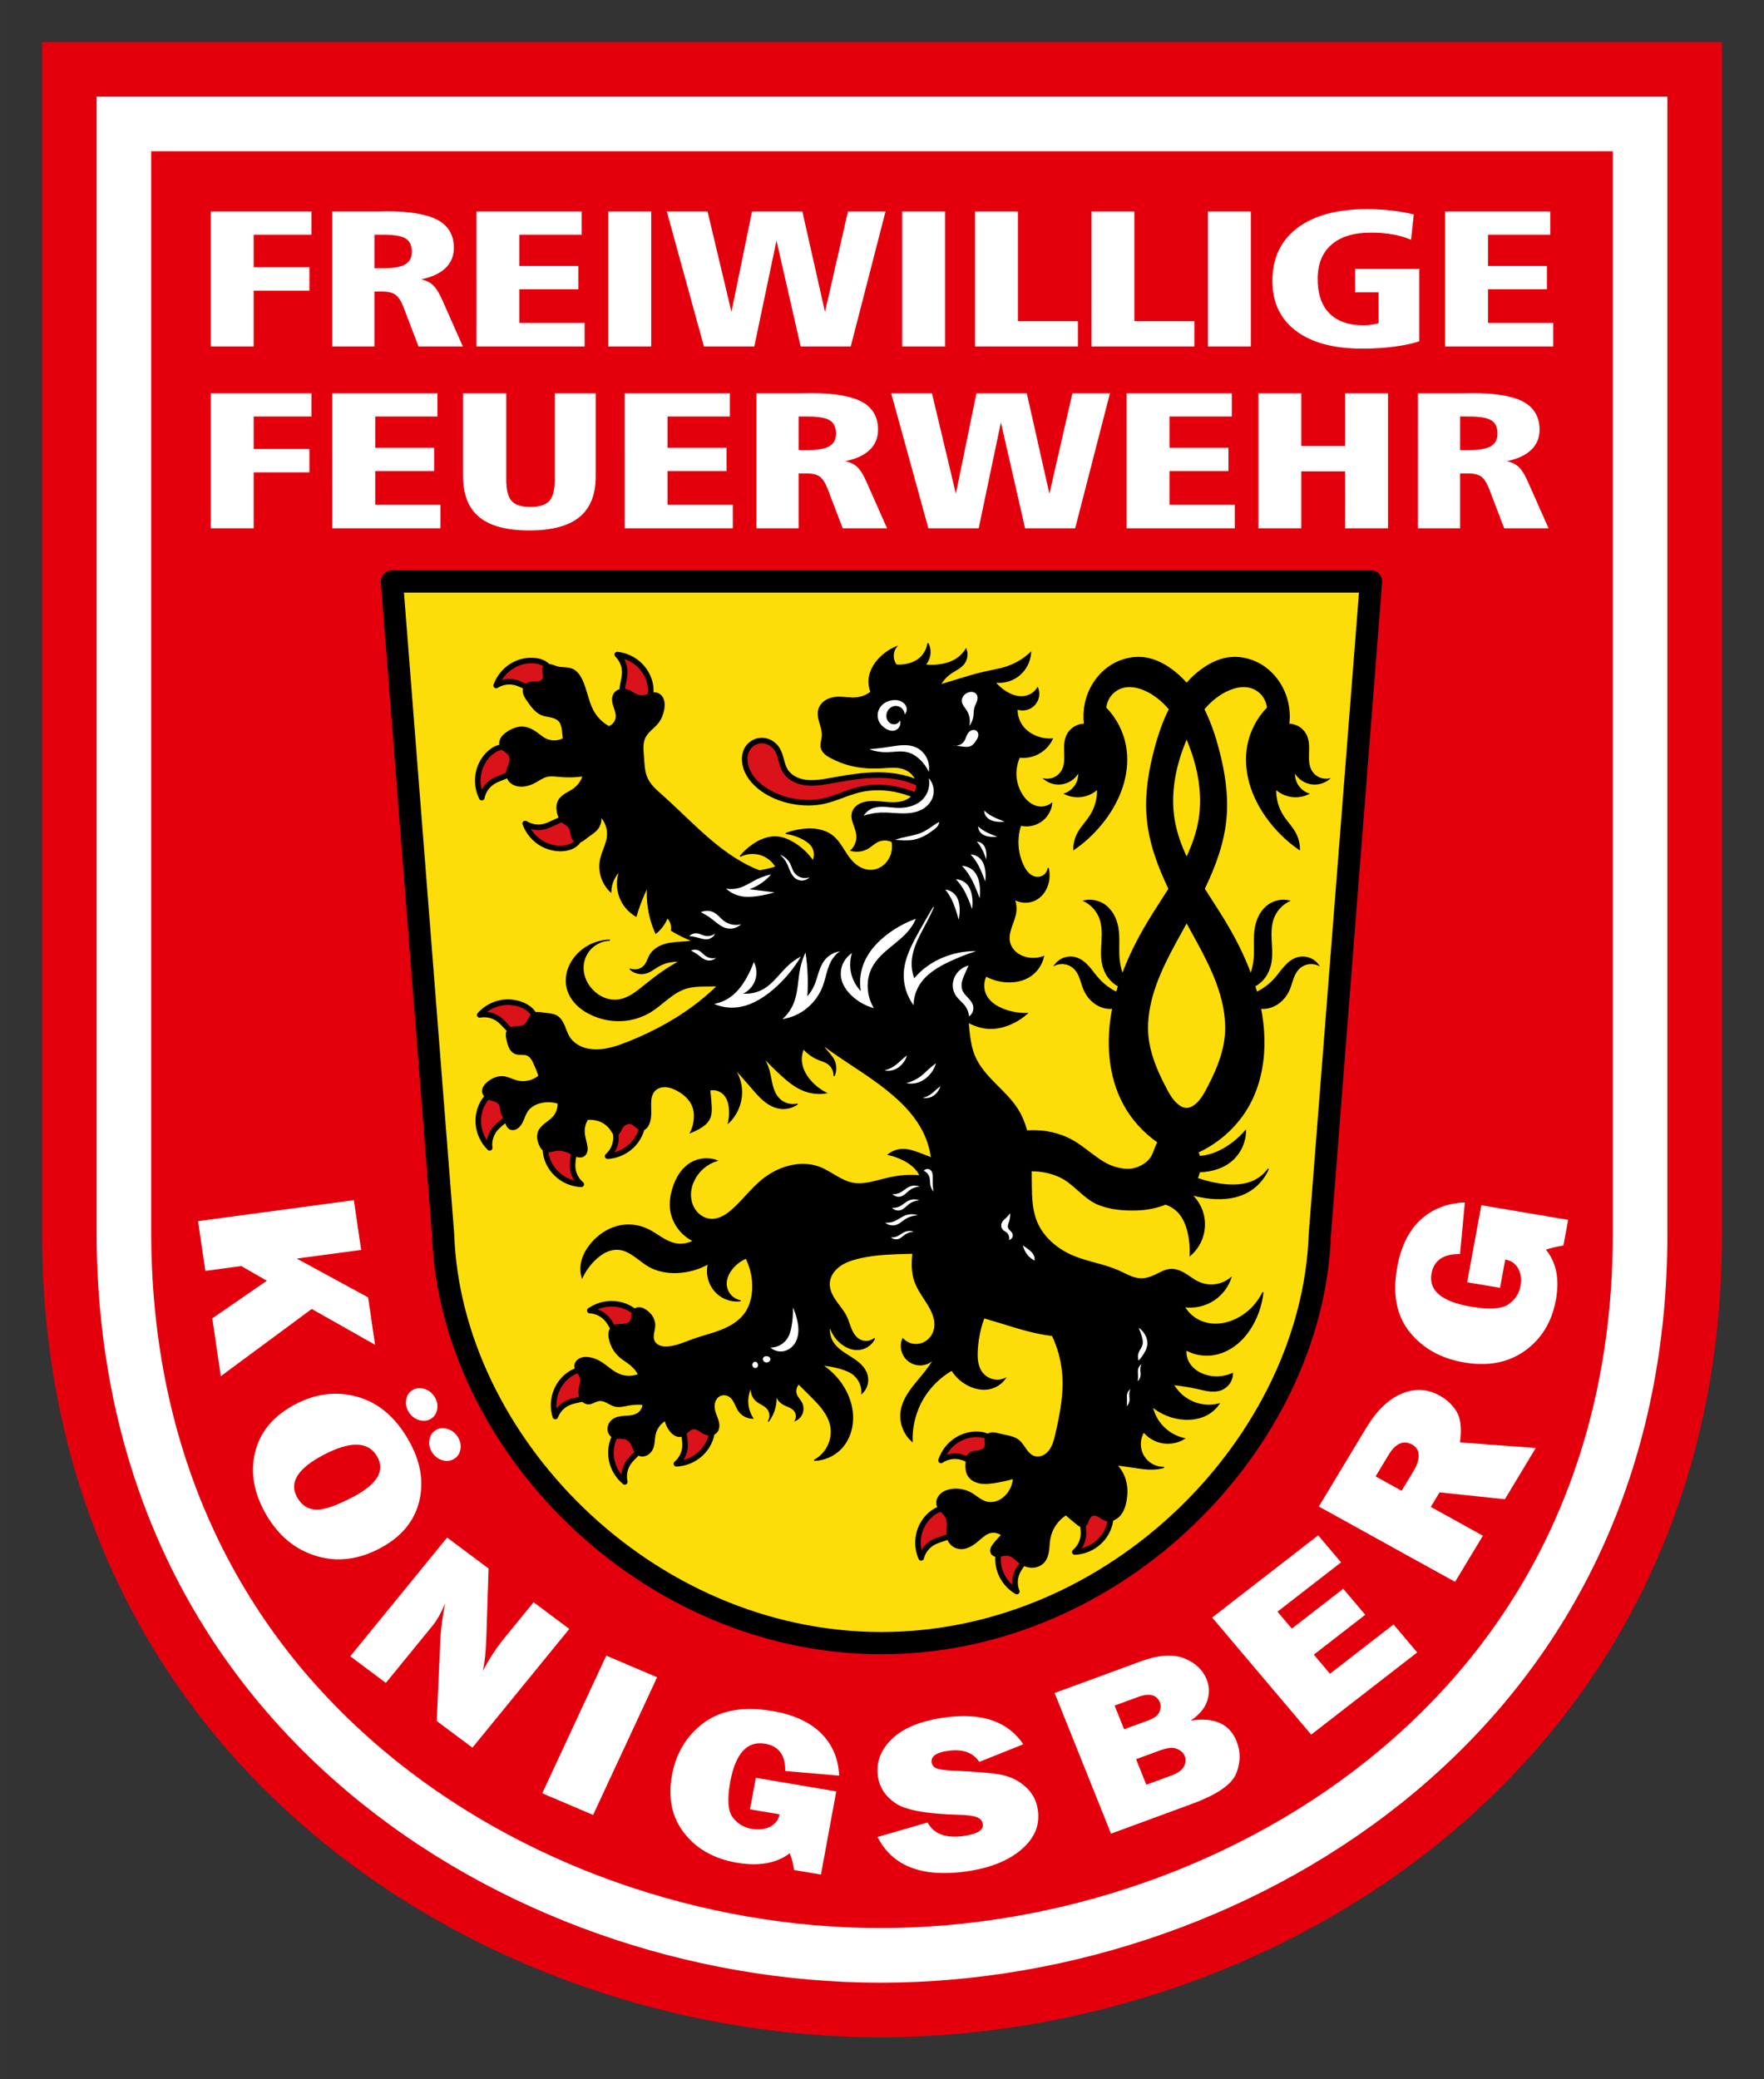
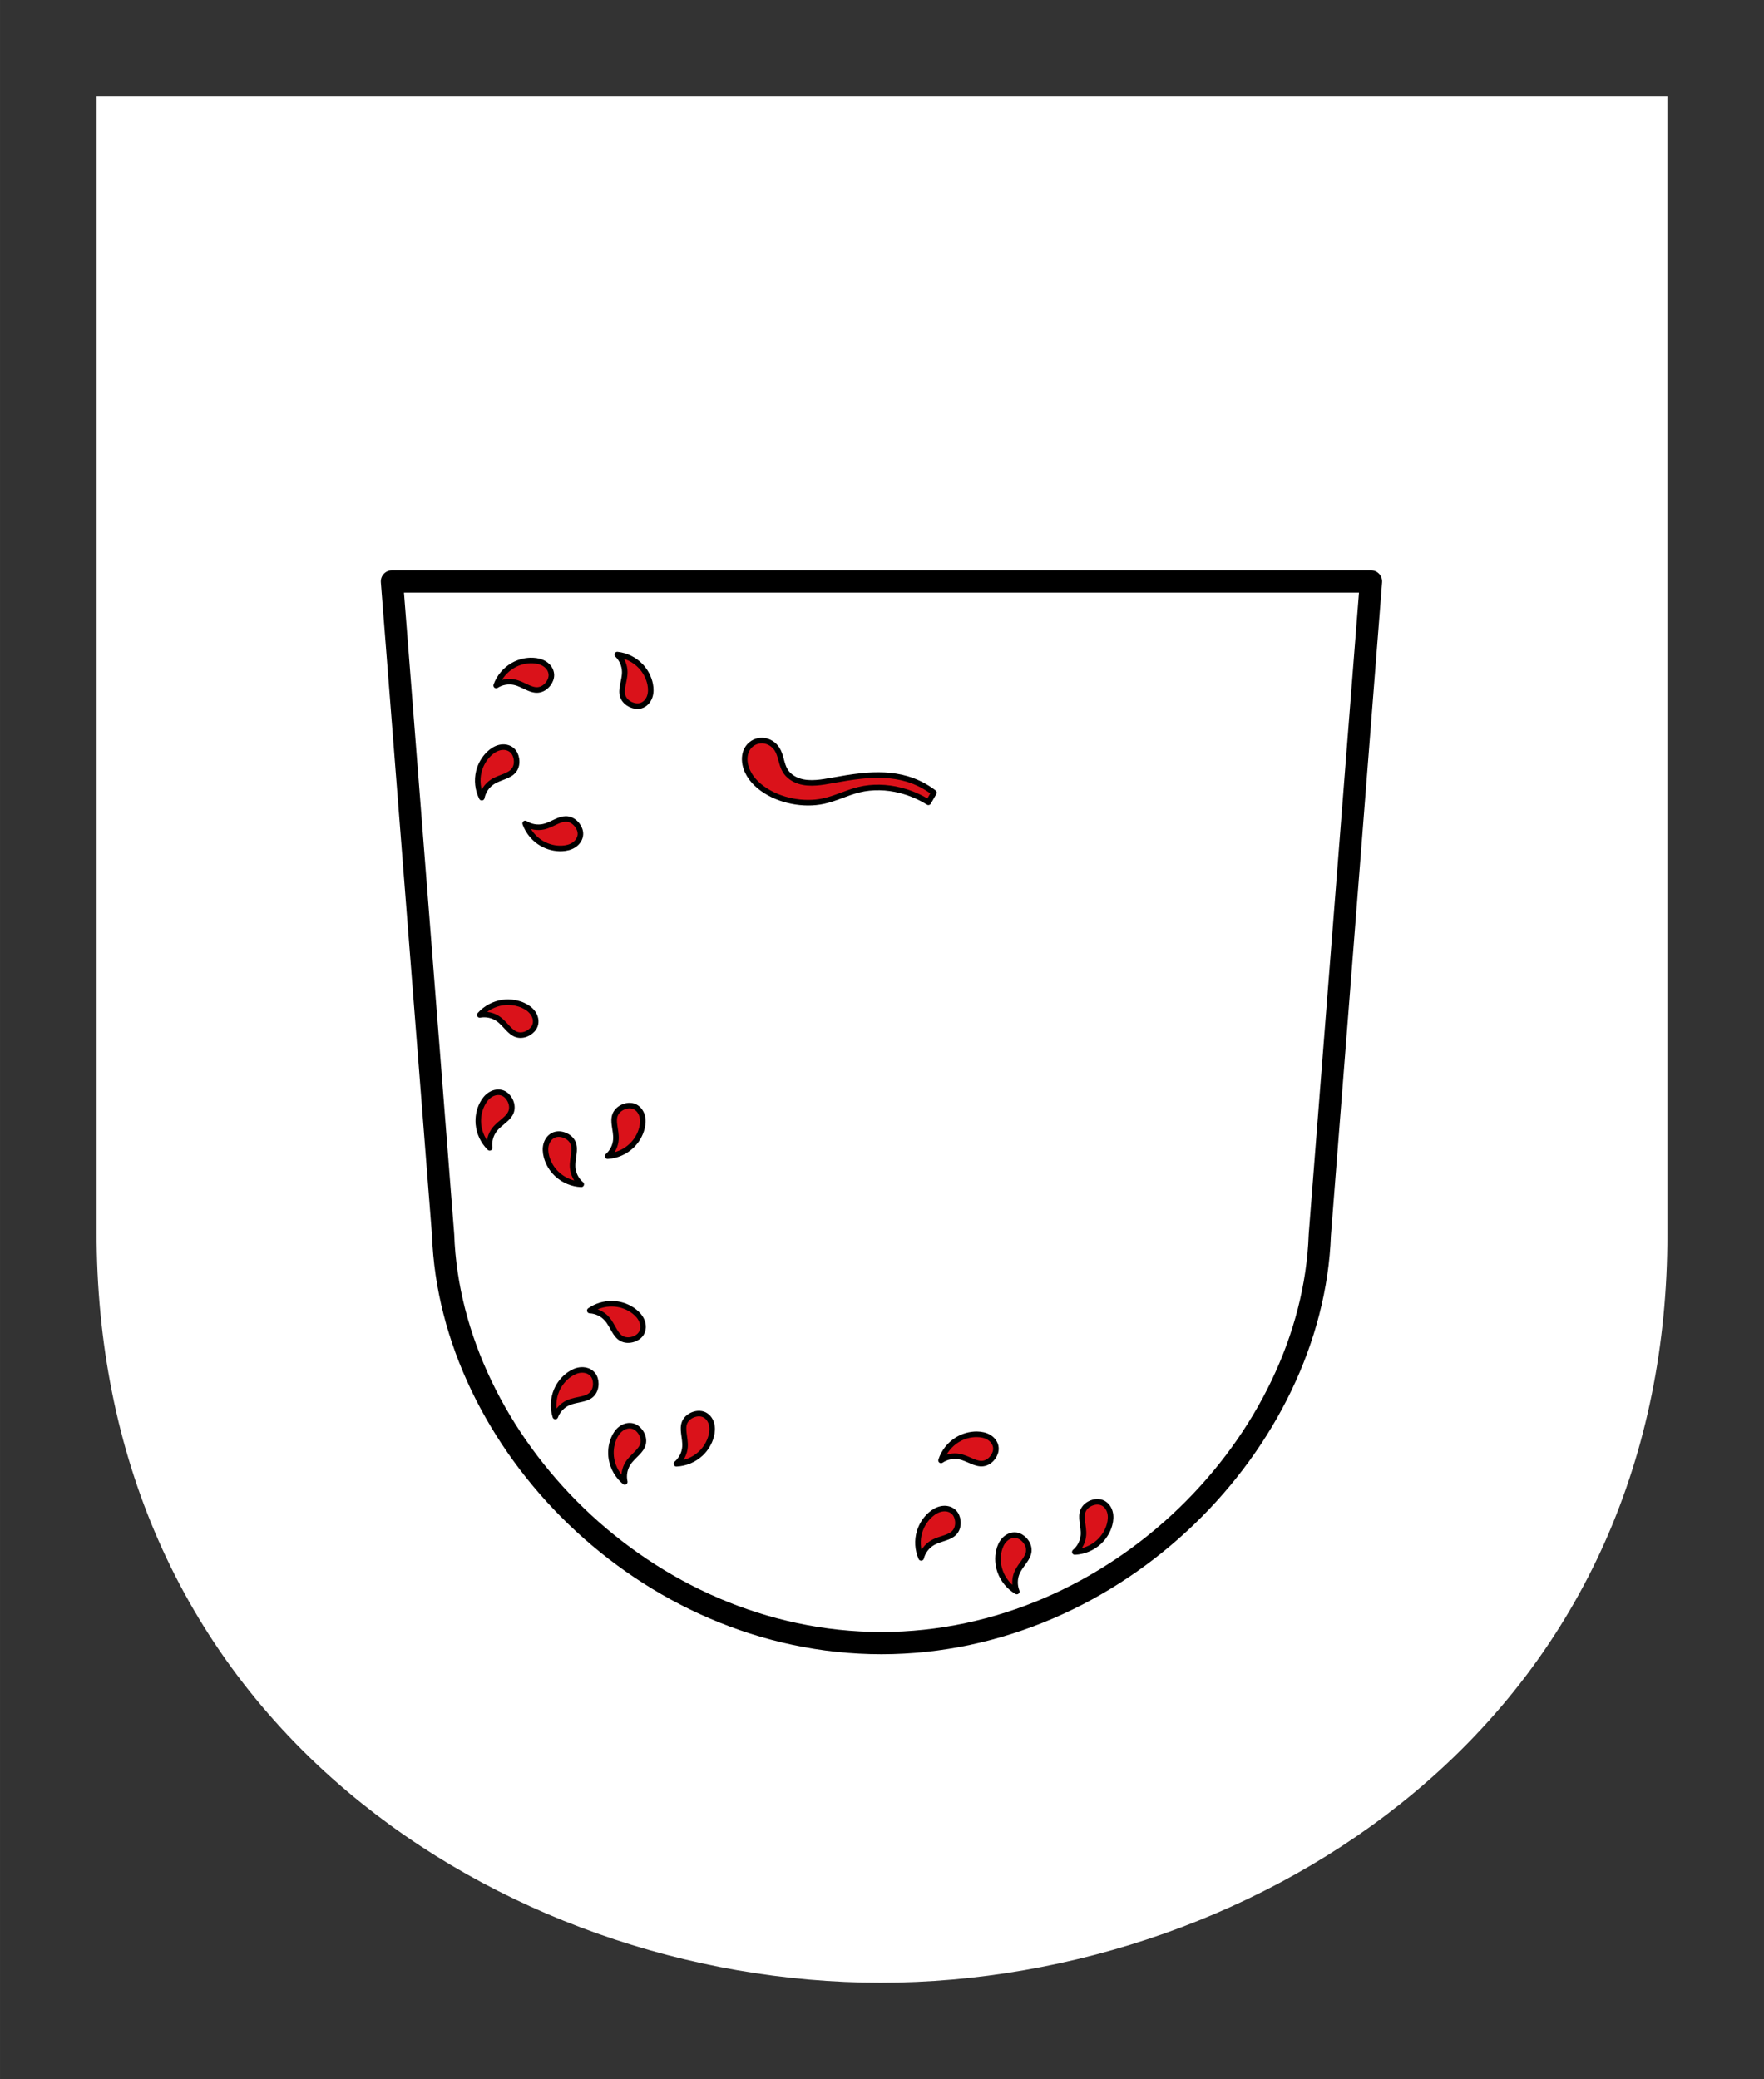
<svg xmlns="http://www.w3.org/2000/svg" width="15.446mm" height="18.204mm" version="1.1" viewBox="0 0 547.3 645.03">
  <rect x="0" y="0" width="547.3" height="645.03" fill="#333333" stroke="none" />
  <path d="m0.002 0.003h547.3v382.96c0 77.1-29.673 146.2-89.077 195.95-50.972 42.681-118.7 66.123-185.02 66.123-66.274 0-133.8-23.413-184.6-66.245-59.321-50.01-88.594-119.43-88.594-196.57z" fill="none" stroke="#fffdfd" stroke-miterlimit="22.926" stroke-width=".005" />
  <g fill-rule="evenodd" stroke-miterlimit="22.926" stroke-width=".005">
-     <path d="m13.03 13.034h521.24v369.93c0 163.83-138.08 249.04-261.07 249.04-122.99 0-260.17-85.205-260.17-249.78z" fill="#e3000c" stroke="#e3000c" />
    <path d="m29.973 29.973v352.25c0 68.281 25.386 129.35 77.939 173.66 45.391 38.267 106.08 59.185 165.28 59.185 59.287 0 120.21-20.967 165.78-59.131 52.598-44.043 78.35-104.75 78.35-172.97v-352.99z" fill="#fff" stroke="#fff" />
-     <path d="m46.911 46.917v335.3c0 63.237 23.169 119.6 71.919 160.7 42.334 35.688 99.16 55.2 154.36 55.2 55.308 0 112.38-19.57 154.91-55.181 48.77-40.84 72.285-96.826 72.285-159.98v-336.04z" fill="#e3000c" stroke="#e3000c" />
  </g>
  <path d="m65.52 65.739h30.982v6.934h-17.934v10.347h17.295v6.992h-17.295v17.329h-13.047zm50.513 6.934v10.693h2.759c3.252 0 5.586-0.41 6.997-1.226 1.406-0.82 2.114-2.148 2.114-3.989 0-2.007-0.64-3.428-1.938-4.248-1.299-0.82-3.618-1.23-6.968-1.23zm-12.812-6.934h13.457c0.693 0 1.392-0.01 2.114-0.029 0.728-0.019 1.108-0.029 1.162-0.029 7.227 0 12.485 0.898 15.776 2.676 3.296 1.792 4.946 4.639 4.946 8.535 0 2.559-0.898 4.668-2.715 6.328-1.821 1.655-4.468 2.798-7.939 3.428 1.709 0.308 3.071 0.898 4.072 1.758 0.996 0.859 2.022 2.481 3.062 4.858l6.24 14.077h-13.457l-4.507-11.802c-0.806-2.139-1.694-3.555-2.666-4.224-0.967-0.674-2.402-1.011-4.302-1.011h-2.432v17.036h-12.812zm44.736 0h32.373v6.934h-19.331v9.966h18.291v6.968h-18.291v10.713h20.249v7.021h-33.291zm40.894 0h13.047v41.602h-13.047zm18.208 0h12.358l7.529 31.65 6.489-31.65h15.396l7.129 31.65 7.241-31.65h11.367l-10.723 41.602h-15.327l-7.612-33.345-6.992 33.345h-15.41zm72.983 0h13.047v41.602h-13.047zm22.602 0h13.047v34.048h18.608v7.554h-31.655zm36.133 0h13.042v34.048h18.608v7.554h-31.65zm36.128 0h13.042v41.602h-13.042zm63.584 0.879-0.806 7.554c-1.831-0.737-3.755-1.289-5.752-1.626-2.007-0.342-4.233-0.513-6.68-0.513-5.283 0-9.37 1.26-12.251 3.779-2.886 2.519-4.316 6.089-4.316 10.713 0 4.707 1.226 8.306 3.701 10.796 2.471 2.485 6.035 3.726 10.693 3.726 0.781 0 1.558-0.049 2.353-0.161 0.776-0.107 1.582-0.278 2.417-0.508v-9.814h-7.28v-7.026h19.644v22.246c-2.295 0.728-4.946 1.279-7.939 1.66-3.003 0.381-6.231 0.571-9.673 0.571-8.77 0-15.586-1.831-20.42-5.479-4.849-3.647-7.266-8.784-7.266-15.4 0-6.987 2.554-12.412 7.676-16.299 5.122-3.887 12.319-5.825 21.567-5.825 2.544 0 5 0.137 7.393 0.41 2.393 0.269 4.697 0.669 6.939 1.196zm9.995-0.879h32.378v6.934h-19.331v9.966h18.291v6.968h-18.291v10.713h20.244v7.021h-33.291zm-382.96 56.406h30.982v6.934h-17.934v10.347h17.295v6.992h-17.295v17.329h-13.047zm37.7 0h32.373v6.934h-19.326v9.966h18.291v6.963h-18.291v10.718h20.244v7.021h-33.291zm40.581 0h13.13v26.611c0 3.262 0.571 5.518 1.719 6.768 1.147 1.25 3.101 1.87 5.889 1.87 2.827 0 4.824-0.63 5.981-1.89 1.162-1.26 1.738-3.511 1.738-6.748v-26.611h12.441v25.522c0 5.708-1.68 9.917-5.024 12.651-3.345 2.729-8.496 4.097-15.464 4.097-6.939 0-12.075-1.357-15.41-4.087-3.335-2.715-5-6.934-5-12.661zm50.132 0h32.373v6.934h-19.331v9.966h18.296v6.963h-18.296v10.718h20.249v7.021h-33.291zm53.706 6.934v10.693h2.764c3.252 0 5.586-0.41 6.992-1.23 1.406-0.815 2.119-2.148 2.119-3.984 0-2.012-0.645-3.428-1.943-4.248-1.294-0.82-3.618-1.23-6.968-1.23zm-12.812-6.934h13.457c0.698 0 1.392-0.01 2.119-0.029 0.723-0.019 1.103-0.029 1.157-0.029 7.227 0 12.485 0.898 15.781 2.676 3.291 1.787 4.941 4.639 4.941 8.535 0 2.559-0.898 4.668-2.715 6.328-1.816 1.655-4.468 2.798-7.939 3.428 1.709 0.308 3.076 0.898 4.072 1.758 0.996 0.859 2.022 2.476 3.062 4.854l6.24 14.082h-13.457l-4.506-11.802c-0.806-2.139-1.694-3.56-2.661-4.229-0.972-0.669-2.407-1.006-4.302-1.006h-2.437v17.036h-12.812zm41.856 0h12.358l7.529 31.65 6.489-31.65h15.396l7.129 31.65 7.241-31.65h11.367l-10.723 41.602h-15.327l-7.612-33.35-6.992 33.35h-15.41zm72.983 0h32.373v6.934h-19.326v9.966h18.291v6.963h-18.291v10.718h20.244v7.021h-33.291zm40.894 0h13.047v16.367h13.852v-16.367h13.047v41.602h-13.047v-17.676h-13.852v17.676h-13.047zm62.319 6.934v10.693h2.759c3.252 0 5.586-0.41 6.992-1.23 1.406-0.815 2.119-2.148 2.119-3.984 0-2.012-0.645-3.428-1.938-4.248-1.299-0.82-3.623-1.23-6.968-1.23zm-12.817-6.934h13.457c0.698 0 1.397-0.01 2.119-0.029 0.723-0.019 1.103-0.029 1.162-0.029 7.227 0 12.485 0.898 15.776 2.676 3.291 1.787 4.946 4.639 4.946 8.535 0 2.559-0.903 4.668-2.72 6.328-1.816 1.655-4.468 2.798-7.939 3.428 1.709 0.308 3.076 0.898 4.072 1.758 0.996 0.859 2.022 2.476 3.062 4.854l6.24 14.082h-13.452l-4.512-11.802c-0.801-2.139-1.694-3.56-2.661-4.229-0.972-0.669-2.402-1.006-4.302-1.006h-2.432v17.036h-12.817z" fill="#fff" stroke="#fff" stroke-miterlimit="22.926" stroke-width=".27" />
  <path d="m68.503 426.92-2.632-17.94 16.924-11.675-7.93-4.551-11.157 1.499-2.261-15.43 48.335-6.509 2.266 15.434-19.971 2.686 22.134 12.036 2.158 14.702-19.653-11.108zm14.062 42.891c-3.833-6.621-4.966-13.086-3.398-19.37 1.558-6.294 5.679-11.206 12.354-14.751 6.382-3.389 12.798-4.189 19.273-2.407 6.479 1.787 11.763 6.216 15.869 13.31 3.799 6.558 4.927 12.94 3.398 19.155-1.528 6.201-5.571 11.055-12.114 14.531-6.782 3.599-13.408 4.39-19.912 2.388-6.499-1.987-11.66-6.269-15.469-12.856zm9.663-5.22c1.411 2.437 3.389 3.682 5.942 3.731 2.539 0.049 6.382-1.294 11.504-4.014 7.432-3.945 9.868-8.101 7.324-12.495-2.749-4.746-8.345-4.873-16.812-0.381-7.944 4.219-10.591 8.613-7.959 13.159zm34.498-26.689c-0.737-1.27-0.957-2.568-0.674-3.892 0.283-1.318 1.006-2.285 2.148-2.896 1.108-0.586 2.329-0.649 3.652-0.195 1.323 0.449 2.353 1.318 3.106 2.617 0.742 1.284 0.957 2.588 0.64 3.897-0.317 1.304-1.025 2.251-2.139 2.842-1.118 0.596-2.353 0.664-3.672 0.19-1.318-0.469-2.344-1.323-3.062-2.563zm7.212 12.451c-0.732-1.26-0.942-2.563-0.664-3.911 0.288-1.338 1.001-2.305 2.119-2.9 1.133-0.601 2.353-0.659 3.672-0.19 1.318 0.469 2.353 1.338 3.081 2.598 0.737 1.274 0.952 2.563 0.664 3.872-0.288 1.309-0.991 2.266-2.124 2.866-1.143 0.605-2.383 0.679-3.701 0.21-1.318-0.474-2.339-1.318-3.047-2.544m12.637 91.802-11.074-8.281 1.128-25.361c0.137-3.252 0.649-6.963 1.499-11.133-1.221 2.915-2.51 5.195-3.857 6.846l-14.556 17.837-11.04-8.257 30.054-36.831 12.856 9.619-0.688 21.211c-0.122 4.224-0.483 7.749-1.084 10.566 1.875-3.657 4.16-7.134 6.846-10.425l8.896-10.903 11.074 8.281zm57.295-21.831-19.854 42.7-15.772-6.724 19.854-42.7zm55.586 35.396-4.746 25.796-8.33-1.406c-0.322-2.026-0.762-3.76-1.338-5.2-4.116 3.106-9.541 4.102-16.289 2.959-7.134-1.201-12.622-4.277-16.46-9.199-3.838-4.917-5.103-10.923-3.799-18.003 1.27-6.885 4.565-12.285 9.873-16.23 5.312-3.931 12.368-5.161 21.162-3.677 6.606 1.113 11.655 3.413 15.176 6.88 3.516 3.467 5.405 7.871 5.654 13.193l-16.733-1.44c0.078-4.922-2.017-7.744-6.269-8.462-5.566-0.942-9.165 2.998-10.791 11.816-0.977 5.317-0.737 8.989 0.737 10.981 1.475 2.007 3.477 3.208 6.025 3.643 2.051 0.342 3.906 0.122 5.537-0.659 1.645-0.791 2.642-2.08 2.998-3.882l-9.17-1.548 1.802-9.775zm12.817 14.15 15.518-4.507c1.885 3.545 5.586 4.946 11.104 4.204 4.302-0.581 6.309-1.816 6.03-3.716-0.146-0.996-0.747-1.704-1.831-2.124-1.074-0.425-2.91-0.669-5.537-0.752-9.995-0.249-16.562-1.445-19.702-3.569-3.154-2.139-4.966-4.902-5.464-8.296-0.64-4.36 0.815-8.267 4.375-11.694 3.56-3.428 9.087-5.649 16.567-6.655 11.338-1.523 19.394 1.26 24.155 8.34l-13.648 5.469c-1.919-2.9-5.127-4.053-9.609-3.447-3.735 0.503-5.459 1.714-5.181 3.633 0.127 0.859 0.659 1.47 1.562 1.831 0.918 0.361 2.617 0.596 5.103 0.698 6.831 0.283 11.724 0.688 14.653 1.211 2.949 0.527 5.513 1.753 7.7 3.687 2.202 1.924 3.511 4.365 3.945 7.329 0.688 4.678-1.04 8.779-5.181 12.3-4.146 3.521-9.937 5.786-17.358 6.787-13.569 1.826-22.646-1.758-27.202-10.728m72.432-1.035-17.495-43.638 26.66-9.795c5.542-2.041 10.039-2.363 13.516-0.977 3.467 1.392 5.806 3.574 7.002 6.567 0.874 2.168 0.923 4.404 0.142 6.704-0.767 2.3-2.471 4.316-5.132 6.06 7.334-1.133 12.09 1.001 14.263 6.411 1.299 3.242 1.265 6.572-0.117 10.01-1.372 3.418-5.981 6.577-13.833 9.463zm4.062-32.378 7.456-2.744c1.865-0.684 3.037-1.562 3.496-2.637 0.444-1.064 0.498-2.061 0.142-2.954-0.972-2.422-3.262-2.983-6.86-1.66l-7.183 2.642zm6.89 17.197 7.842-2.886c1.958-0.718 3.218-1.631 3.818-2.764 0.581-1.143 0.684-2.207 0.283-3.213-0.405-1.001-1.221-1.753-2.437-2.271-1.235-0.522-3.013-0.342-5.381 0.527l-7.3 2.681zm76.709-49.717 7.334 8.672-32.886 25.498-30.718-36.323 32.886-25.498 7.09 8.384-19.722 15.293 4.453 5.269 15.952-12.368 6.821 8.066-15.952 12.368 5.019 5.928zm44.121-54.741-9.58 15.889-20.264-2.134-2.72 4.512 16.162 8.936-8.633 14.312-42.27-23.369 14.692-24.365c3.232-5.366 6.894-8.911 10.972-10.625 4.077-1.709 7.979-1.543 11.719 0.527 2.432 1.343 4.258 3.081 5.469 5.215 1.201 2.124 1.519 5.239 0.942 9.351zm-41.616 13.267 3.696-6.123c1.079-1.797 1.616-3.433 1.602-4.902-0.034-1.465-0.708-2.568-2.031-3.301-2.695-1.489-5.151-0.405-7.358 3.257l-3.984 6.602zm24.726-88.59 26.938 4.546-1.47 7.974c-2.114 0.312-3.926 0.732-5.43 1.284 3.242 3.94 4.282 9.136 3.091 15.596-1.255 6.831-4.468 12.085-9.609 15.757-5.137 3.677-11.406 4.888-18.799 3.638-7.192-1.211-12.832-4.365-16.953-9.453-4.106-5.083-5.391-11.836-3.843-20.259 1.167-6.328 3.569-11.162 7.188-14.531 3.623-3.369 8.218-5.176 13.779-5.415l-1.504 16.02c-5.142-0.073-8.086 1.934-8.838 6.006-0.981 5.332 3.13 8.774 12.339 10.327 5.557 0.938 9.39 0.713 11.47-0.703 2.095-1.411 3.354-3.33 3.804-5.771 0.361-1.963 0.132-3.74-0.684-5.298-0.825-1.577-2.178-2.529-4.058-2.876l-1.617 8.784-10.205-1.724z" fill="#fff" stroke-width="1.25" />
  <g transform="matrix(.345 0 0 .345 118.15 176.93)">
-     <path d="m10 10 46.048 587.65c6.566 185.26 181.32 366.87 394.2 366.99 212.74-0.199 387.55-181.85 394.2-366.99l46.051-587.65h-440.25z" fill="#fcdd09" fill-rule="evenodd" />
    <g stroke="#000">
      <path d="m212.62 75.752c4.184 4.006 6.673 9.726 6.758 15.518 0.061 4.182-1.068 8.274-1.836 12.385-0.599 3.207-0.968 6.594 0.113 9.672 0.6 1.709 1.635 3.254 2.928 4.523 1.293 1.269 2.841 2.267 4.498 2.998 2.748 1.212 5.904 1.688 8.787 0.846 1.843-0.538 3.519-1.6 4.857-2.977 1.339-1.376 2.345-3.059 3.008-4.861 1.326-3.604 1.272-7.597 0.521-11.363-1.207-6.057-4.19-11.736-8.426-16.23-5.527-5.864-13.195-9.664-21.209-10.51zm-78.211 5.326c-5.398 0.166-10.75 1.691-15.447 4.363-7.004 3.985-12.511 10.538-15.227 18.125 4.881-3.118 11.028-4.187 16.676-2.9 4.077 0.929 7.787 2.995 11.6 4.713 2.975 1.34 6.179 2.497 9.426 2.174 1.803-0.179 3.547-0.817 5.086-1.773 1.539-0.956 2.874-2.226 3.977-3.664 1.827-2.384 3.035-5.335 2.898-8.336-0.087-1.918-0.721-3.798-1.742-5.424-1.021-1.626-2.42-3.002-4.014-4.072-3.188-2.141-7.081-3.03-10.918-3.191-0.771-0.032-1.543-0.037-2.314-0.014zm208.56 71.98c-2.296-0.044-4.601 0.429-6.688 1.389-2.385 1.097-4.477 2.827-5.994 4.969-1.48 2.089-2.405 4.548-2.809 7.076-0.404 2.528-0.296 5.125 0.18 7.641 0.855 4.526 2.889 8.789 5.623 12.496 2.733 3.707 6.154 6.875 9.883 9.58 7.911 5.739 17.216 9.419 26.807 11.301 9.262 1.817 18.894 1.985 28.121 0 10.896-2.344 20.973-7.6 31.799-10.25 12.205-2.987 25.137-2.556 37.318 0.525 8.902 2.252 17.449 5.902 25.23 10.775l4.994-8.672c-7.209-5.556-15.453-9.766-24.18-12.352-13.3-3.94-27.464-4.069-41.26-2.629-8.64 0.902-17.206 2.404-25.756 3.941-4.794 0.862-9.598 1.739-14.455 2.103-5.273 0.396-10.665 0.173-15.693-1.463-5.028-1.636-9.684-4.792-12.426-9.312-1.804-2.975-2.716-6.39-3.625-9.748-0.909-3.358-1.861-6.768-3.734-9.699-2.699-4.223-7.357-7.2-12.352-7.621-0.327-0.028-0.656-0.044-0.984-0.051zm-233.04 5.912c-0.96 0.021-1.919 0.142-2.856 0.352-3.748 0.837-7.073 3.044-9.832 5.715-4.438 4.295-7.598 9.878-9.082 15.873-1.936 7.822-0.977 16.327 2.652 23.521 1.102-5.686 4.56-10.878 9.383-14.086 3.482-2.316 7.535-3.581 11.406-5.162 3.02-1.233 6.068-2.758 8.07-5.334 1.112-1.431 1.85-3.136 2.217-4.91 0.367-1.774 0.365-3.617 0.082-5.406-0.469-2.967-1.778-5.876-4.047-7.844-1.451-1.258-3.249-2.093-5.131-2.473-0.941-0.19-1.903-0.267-2.863-0.246zm56.398 64.59c-2.829 0.024-5.606 1.058-8.209 2.231-3.813 1.718-7.524 3.784-11.602 4.713-5.647 1.287-11.793 0.218-16.674-2.9 2.716 7.587 8.22 14.14 15.225 18.125 5.368 3.054 11.591 4.609 17.762 4.35 3.837-0.161 7.73-1.051 10.918-3.191 1.594-1.07 2.993-2.446 4.014-4.072 1.021-1.626 1.657-3.506 1.744-5.424 0.137-3.001-1.073-5.954-2.9-8.338-1.102-1.438-2.436-2.706-3.975-3.662-1.539-0.956-3.285-1.596-5.088-1.775-0.406-0.04-0.811-0.058-1.215-0.055zm-51.848 164.73c-1.544-5e-3 -3.089 0.096-4.619 0.305-7.985 1.088-15.536 5.12-20.883 11.148 5.691-1.075 11.794 0.223 16.555 3.522 3.438 2.382 6.111 5.681 9.01 8.695 2.261 2.352 4.802 4.62 7.936 5.529 1.74 0.505 3.599 0.562 5.383 0.248 1.784-0.314 3.494-0.992 5.053-1.916 2.584-1.531 4.808-3.823 5.799-6.658 0.634-1.812 0.744-3.792 0.402-5.682-0.341-1.889-1.127-3.688-2.207-5.275-2.161-3.174-5.443-5.45-8.943-7.029-4.222-1.905-8.851-2.873-13.484-2.887zm-8.979 81.012c-0.48 5e-3 -0.96 0.039-1.436 0.102-1.904 0.249-3.739 0.947-5.377 1.949-3.275 2.005-5.708 5.17-7.455 8.59-2.809 5.5-3.991 11.806-3.455 17.959 0.7 8.028 4.36 15.764 10.123 21.396-0.798-5.737 0.793-11.768 4.318-16.363 2.545-3.318 5.971-5.829 9.123-8.578 2.459-2.144 4.848-4.573 5.908-7.658 0.589-1.713 0.735-3.566 0.508-5.363-0.227-1.797-0.823-3.539-1.67-5.141-1.404-2.655-3.583-4.986-6.367-6.113-1.335-0.54-2.779-0.793-4.221-0.779zm118.55 12.012c-1.87-0.047-3.766 0.334-5.518 1.01-1.69 0.652-3.284 1.575-4.635 2.781-1.351 1.207-2.456 2.702-3.137 4.381-1.225 3.024-1.016 6.425-0.568 9.656 0.573 4.143 1.51 8.283 1.252 12.457-0.357 5.781-3.115 11.377-7.482 15.182 8.045-0.467 15.884-3.901 21.682-9.498 4.443-4.29 7.689-9.823 9.18-15.816 0.927-3.727 1.169-7.713 0.014-11.375-0.578-1.831-1.503-3.56-2.775-4.998-1.272-1.438-2.897-2.579-4.713-3.203-1.065-0.366-2.177-0.548-3.299-0.576zm-64.592 25.615c-1.121 0.046-2.232 0.246-3.291 0.629-1.806 0.653-3.41 1.816-4.66 3.273-1.25 1.457-2.15 3.201-2.699 5.041-1.098 3.68-0.793 7.661 0.191 11.373 1.584 5.969 4.917 11.452 9.426 15.672 5.883 5.507 13.775 8.82 21.826 9.162-4.426-3.736-7.272-9.29-7.719-15.064-0.322-4.17 0.55-8.324 1.059-12.475 0.397-3.238 0.553-6.642-0.719-9.646-0.706-1.668-1.835-3.146-3.205-4.332-1.37-1.186-2.978-2.083-4.678-2.709-1.762-0.649-3.663-1-5.531-0.924zm48.352 152.52c-7.047-0.054-14.108 2.114-19.883 6.16 5.786 0.275 11.419 2.953 15.285 7.266 2.791 3.114 4.626 6.942 6.746 10.547 1.654 2.812 3.601 5.609 6.438 7.221 1.575 0.895 3.369 1.382 5.178 1.49s3.629-0.157 5.359-0.693c2.869-0.89 5.564-2.601 7.186-5.129 1.037-1.616 1.603-3.517 1.709-5.434s-0.241-3.85-0.924-5.644c-1.365-3.589-4.028-6.564-7.066-8.912-4.887-3.776-10.866-6.102-17.012-6.711-1.002-0.099-2.009-0.152-3.016-0.16zm-26.09 59.535c-0.48-0.019-0.962-0.014-1.441 0.014-3.834 0.219-7.474 1.86-10.629 4.049-5.075 3.52-9.097 8.52-11.531 14.195-3.176 7.406-3.605 15.953-1.188 23.641 2.008-5.433 6.261-9.996 11.539-12.381 3.811-1.722 8.015-2.316 12.092-3.25 3.18-0.728 6.432-1.741 8.824-3.959 1.329-1.232 2.336-2.795 2.984-4.486s0.945-3.509 0.955-5.32c0.017-3.004-0.802-6.088-2.723-8.396-1.228-1.476-2.868-2.59-4.664-3.269-1.347-0.51-2.779-0.779-4.219-0.836zm104.94 39.254c-1.869-0.078-3.771 0.273-5.533 0.92-1.7 0.625-3.309 1.522-4.68 2.707-1.371 1.185-2.5 2.66-3.207 4.328-1.274 3.003-1.121 6.406-0.727 9.645 0.506 4.151 1.374 8.307 1.049 12.477-0.451 5.775-3.298 11.326-7.727 15.059 8.051-0.336 15.945-3.644 21.832-9.146 4.512-4.217 7.848-9.696 9.436-15.664 0.987-3.711 1.295-7.693 0.199-11.373-0.548-1.84-1.444-3.585-2.693-5.043-1.249-1.458-2.855-2.623-4.66-3.277-1.059-0.384-2.168-0.584-3.289-0.631zm-62.592 10.914c-0.96-0.027-1.924 0.069-2.861 0.275-1.875 0.414-3.643 1.266-5.188 2.406-3.089 2.281-5.238 5.649-6.682 9.207-2.321 5.723-2.953 12.107-1.885 18.189 1.393 7.937 5.71 15.326 11.939 20.438-1.292-5.646-0.229-11.794 2.885-16.678 2.248-3.526 5.442-6.322 8.344-9.334 2.263-2.35 4.432-4.977 5.221-8.143 0.438-1.758 0.425-3.618 0.043-5.389-0.382-1.771-1.129-3.455-2.111-4.977-1.629-2.523-4.002-4.655-6.873-5.537-0.918-0.282-1.872-0.432-2.832-0.459zm312.01 7.697c-6.176-0.064-12.346 1.688-17.615 4.91-6.875 4.204-12.17 10.928-14.645 18.598 4.78-3.271 10.889-4.533 16.574-3.426 4.105 0.8 7.879 2.746 11.744 4.342 3.016 1.245 6.254 2.303 9.488 1.877 1.796-0.236 3.522-0.931 5.029-1.935s2.801-2.315 3.857-3.787c1.751-2.44 2.866-5.431 2.635-8.426-0.148-1.914-0.842-3.772-1.914-5.365-1.072-1.593-2.514-2.924-4.141-3.943-3.254-2.039-7.174-2.804-11.014-2.844zm108.91 60.727c-1.869-0.08-3.772 0.269-5.535 0.914-1.701 0.623-3.31 1.518-4.682 2.701s-2.504 2.659-3.213 4.326c-1.277 3.002-1.128 6.406-0.736 9.645 0.502 4.152 1.367 8.307 1.037 12.477-0.457 5.774-3.312 11.322-7.744 15.051 8.052-0.328 15.949-3.627 21.842-9.123 4.516-4.212 7.859-9.688 9.453-15.654 0.991-3.71 1.303-7.691 0.211-11.373-0.546-1.841-1.442-3.587-2.689-5.047-1.247-1.46-2.852-2.626-4.656-3.281-1.059-0.385-2.166-0.587-3.287-0.635zm-137.53 6.064c-0.96-0.03-1.922 0.038-2.869 0.197-3.787 0.635-7.227 2.664-10.125 5.184-4.661 4.052-8.114 9.458-9.916 15.365-2.351 7.708-1.848 16.253 1.393 23.631 1.404-5.619 5.136-10.619 10.123-13.564 3.601-2.127 7.713-3.175 11.664-4.547 3.082-1.07 6.205-2.431 8.342-4.896 1.186-1.369 2.016-3.033 2.477-4.785 0.461-1.752 0.558-3.591 0.371-5.393-0.31-2.987-1.46-5.965-3.621-8.051-1.381-1.333-3.135-2.262-4.994-2.742-0.93-0.24-1.884-0.368-2.844-0.398zm62.457 23.896c-1.438 2e-3 -2.878 0.295-4.217 0.826-1.784 0.708-3.392 1.834-4.734 3.207-2.684 2.746-4.266 6.413-5.121 10.156-1.376 6.021-0.977 12.422 1.051 18.256 2.646 7.612 8.089 14.217 15.057 18.266-2.179-5.367-2.114-11.604 0.178-16.924 1.655-3.841 4.36-7.113 6.742-10.551 1.858-2.682 3.58-5.622 3.852-8.873 0.151-1.805-0.161-3.639-0.822-5.326-0.661-1.687-1.665-3.229-2.879-4.574-2.012-2.23-4.697-3.957-7.672-4.367-0.475-0.066-0.954-0.097-1.434-0.096z" fill="#da121a" stroke-linecap="round" stroke-linejoin="round" stroke-width="5" />
      <path d="m10 10 46.048 587.65c6.566 185.26 181.32 366.87 394.2 366.99 212.74-0.199 387.55-181.85 394.2-366.99l46.051-587.65h-440.25z" fill="none" stroke-linecap="round" stroke-linejoin="round" stroke-width="20" />
-       <path d="m492.02 65.623c-0.781 5.877-4.115 11.368-8.969 14.771-3.125 2.192-6.801 3.519-10.553 4.221-2.952 0.552-5.973 0.73-8.969 0.527-1.403-1.837-2.32-4.04-2.637-6.33-0.486-3.513 0.484-7.207 2.637-10.025-5.286 2.238-10.145 5.477-14.244 9.496-5.094 4.994-9.071 11.397-10.023 18.467-0.574 4.263-0.024 8.672 1.582 12.662-3.78 2.957-8.413 4.81-13.189 5.275-5.786 0.564-11.607-0.866-17.41-0.527-3.513 0.205-7.036 1.085-10.027 2.939s-5.413 4.74-6.328 8.139c-0.606 2.253-0.542 4.643-0.156 6.943 0.386 2.301 1.083 4.537 1.738 6.775 1.006 3.435 1.926 6.988 1.584 10.551-0.153 1.594-0.556 3.151-0.852 4.725s-0.483 3.195-0.203 4.771c0.395 2.223 1.705 4.206 3.352 5.75 1.646 1.544 3.621 2.692 5.617 3.746 5.676 2.995 11.703 5.337 17.938 6.859 9.286 2.268 18.948 2.707 28.488 2.111 5.105-0.319 10.271-0.927 15.301 0 4.009 0.739 7.889 2.5 10.781 5.373 2.892 2.873 4.715 6.909 4.519 10.98-0.121 2.515-0.998 4.976-2.404 7.064s-3.33 3.809-5.51 5.07c-5.179 2.997-11.472 3.311-17.443 2.916-5.971-0.395-11.954-1.417-17.906-0.805-3.224 0.332-6.45 1.168-9.184 2.91-2.733 1.742-4.935 4.466-5.588 7.641-0.401 1.953-0.212 3.988 0.248 5.928 0.46 1.94 1.184 3.805 1.863 5.68 1.051 2.9 2.008 5.886 2.109 8.969 0.155 4.712-1.821 9.454-5.275 12.662 5.103 1.404 10.767 0.621 15.299-2.111 2.928-1.766 5.377-4.286 8.441-5.803 4.082-2.021 9.107-2.021 13.189 0 0.892 4.59 0.332 9.451-1.582 13.717-1.493 3.327-3.808 6.299-6.744 8.461-2.937 2.162-6.496 3.496-10.139 3.674-3.41 0.166-6.833-0.675-9.889-2.199-3.055-1.524-5.752-3.716-8.049-6.242-3.219-3.541-5.654-7.705-8.238-11.732-2.585-4.027-5.4-8.008-9.172-10.953-3.568-2.786-7.882-4.537-12.326-5.402-4.444-0.865-9.022-0.872-13.525-0.402-5.402 0.563-10.734 1.807-15.828 3.693 5.537 0.784 10.929 2.58 15.828 5.275 3.094 1.702 6.074 3.845 7.914 6.859 1.149 1.882 1.81 4.06 1.902 6.264 0.092 2.203-0.387 4.427-1.375 6.398-4.548-6.61-10.529-12.229-17.41-16.355-4.671-2.802-9.864-4.946-15.301-5.275-7.521-0.456-14.885 2.605-21.104 6.859-4.329 2.962-8.246 6.523-11.605 10.551 6.831-3.482 15.328-3.482 22.158 0 4.157 2.119 7.683 5.459 10.023 9.496-1.738 0.592-3.498 1.121-5.275 1.584-3.143 0.819-6.342 1.437-9.535 2.07-1.882-0.732-3.752-1.5-5.594-2.328-32.013-14.401-55.676-42.054-81.914-65.373-5.213-4.633-10.72-9.326-13.607-15.674-2.793-6.142-2.811-13.121-3.309-19.85-0.206-2.791-0.502-5.581-0.441-8.379 0.061-2.797 0.495-5.629 1.684-8.162 1.293-2.755 3.411-5.029 5.609-7.133s4.523-4.102 6.381-6.512c2.587-3.357 4.174-7.414 4.963-11.578 0.553-2.917 0.717-5.988-0.213-8.807-0.465-1.409-1.204-2.739-2.225-3.816s-2.327-1.898-3.766-2.264c-1.899-0.483-3.916-0.164-5.789 0.412-2.602 0.8-5.133 2.1-7.856 2.068-2.338-0.027-4.549-1.041-6.586-2.189-2.037-1.148-4.011-2.462-6.234-3.186-1.859-0.605-3.868-0.775-5.789-0.414-2.518 0.473-4.904 1.927-6.203 4.135-1.084 1.842-1.355 4.074-1.145 6.201s0.873 4.181 1.559 6.205c0.908 2.683 1.876 5.446 1.654 8.27-0.15 1.917-0.864 3.787-2.029 5.316-1.165 1.53-2.778 2.713-4.586 3.367-5.636-3.063-10.411-7.693-13.646-13.232-5.201-8.906-6.289-19.647-10.752-28.945-0.95-1.98-2.057-3.898-3.481-5.57s-3.177-3.095-5.203-3.941c-2.067-0.864-4.337-1.101-6.572-1.254-2.235-0.153-4.496-0.233-6.66-0.812-2.165-0.579-4.194-1.648-6.402-2.029-0.552-0.095-1.115-0.145-1.676-0.133-0.56 0.012-1.118 0.088-1.656 0.244-1.076 0.313-2.072 0.97-2.67 1.918-0.51 0.809-0.708 1.782-0.719 2.738-0.011 0.956 0.152 1.904 0.314 2.846 0.162 0.942 0.325 1.89 0.311 2.846-0.015 0.956-0.218 1.93-0.734 2.734-0.461 0.719-1.156 1.272-1.926 1.643-0.77 0.371-1.614 0.568-2.463 0.666-1.698 0.195-3.42 6e-3 -5.121 0.174-1.56 0.154-3.103 0.615-4.43 1.451-1.326 0.836-2.426 2.056-3.014 3.51-0.423 1.047-0.575 2.193-0.508 3.32 0.067 1.127 0.347 2.236 0.76 3.287 0.825 2.102 2.159 3.959 3.469 5.799 1.692 2.377 3.374 4.774 5.369 6.902s4.333 3.994 7.037 5.088c2.631 1.064 5.496 1.361 8.266 1.98 1.385 0.31 2.757 0.705 4.041 1.309 1.284 0.604 2.481 1.426 3.406 2.502 0.966 1.123 1.611 2.494 2.041 3.912 0.43 1.418 0.653 2.889 0.854 4.357 0.338 2.474 0.615 4.956 0.828 7.443-4.779 2.597-10.806 2.756-15.715 0.414-2.869-1.369-5.295-3.493-7.856-5.377-3.678-2.705-7.856-5.003-12.406-5.375-5.138-0.42-10.195 1.673-14.473 4.549-1.504 1.011-2.95 2.132-4.141 3.498-1.191 1.366-2.122 2.994-2.477 4.771-0.461 2.307 0.123 4.831 1.654 6.617 0.96 1.12 2.232 1.918 3.447 2.754s2.425 1.762 3.17 3.035c0.683 1.167 0.925 2.555 0.861 3.906-0.064 1.351-0.418 2.672-0.861 3.949-0.715 2.062-1.672 4.057-2.068 6.203-0.616 3.334 0.25 6.961 2.482 9.512 2.162 2.47 5.419 3.793 8.684 4.135 5.169 0.541 10.347-1.19 14.885-3.723 3.242-1.809 6.324-4.062 9.926-4.961 3.63-0.906 7.439-0.347 11.164 0 7.153 0.666 14.38 0.527 21.502-0.414-1.456 4.596-4.394 8.71-8.27 11.578-2.318 1.716-4.933 2.981-7.389 4.494-2.455 1.513-4.816 3.346-6.258 5.844-1.172 2.031-1.669 4.407-1.656 6.752 0.013 2.345 0.518 4.665 1.244 6.894 0.636 1.952 1.474 3.893 2.894 5.375 0.988 1.03 2.213 1.793 3.4 2.584 1.188 0.791 2.371 1.641 3.215 2.791 1.301 1.773 1.655 4.043 2.068 6.203 0.247 1.29 0.534 2.587 1.102 3.772 0.567 1.185 1.443 2.262 2.619 2.846 0.87 0.431 1.867 0.574 2.834 0.486 0.967-0.087 1.906-0.397 2.775-0.828 1.739-0.863 3.195-2.19 4.729-3.381 3.416-2.654 7.38-4.771 9.924-8.27 2.222-3.056 3.141-7.031 2.482-10.752 4.381 4.573 6.694 11.054 6.201 17.367-0.572 7.325-4.643 13.909-6.201 21.09-1.136 5.234-0.896 10.759 0.689 15.875 1.585 5.116 4.51 9.81 8.406 13.484 0.097-3.701 0.948-7.382 2.482-10.752 1.403-3.08 3.376-5.897 5.789-8.27-2.932 7.633-2.932 16.35 0 23.982 2.717 7.072 7.915 13.162 14.473 16.955 1.107-3.764 2.348-7.49 3.721-11.166 1.945-5.207 4.155-10.315 6.617-15.299-0.449 6.482-0.172 13.015 0.826 19.436 1.196 7.694 3.429 15.225 6.617 22.328 1.99-1.578 3.797-3.385 5.375-5.375 2.08-2.622 3.76-5.561 4.963-8.684 1.519 1.486 2.664 3.349 3.307 5.375 0.633 1.994 0.776 4.143 0.414 6.203 6.118 3.728 12.572 6.902 19.254 9.486-0.13 0.025-0.258 0.06-0.389 0.084-6.358 1.167-12.902 0.892-19.293 1.865-3.752 0.571-7.469 1.587-10.814 3.379s-6.311 4.397-8.178 7.701c-1.551 2.744-2.329 5.92-4.221 8.441-1.531 2.041-3.759 3.548-6.223 4.211-2.463 0.663-5.146 0.479-7.494-0.518 1.835 1.794 4.146 3.098 6.631 3.742 2.485 0.644 5.137 0.626 7.613-0.051 4.267-1.166 7.759-4.149 11.607-6.33 5.726-3.245 12.431-4.736 18.992-4.221-5.08 2.723-10.013 5.718-14.771 8.969-6.013 4.108-11.741 8.618-17.41 13.189-3.478 2.804-6.95 5.644-10.766 7.969-3.815 2.325-8.016 4.135-12.449 4.693-4.269 0.538-8.661-0.113-12.654-1.715-3.994-1.602-7.589-4.14-10.559-7.254-3.11-3.262-5.554-7.177-6.973-11.455-1.419-4.278-1.797-8.917-0.941-13.342 1.063-5.497 4.056-10.601 8.334-14.213 4.278-3.612 9.809-5.707 15.406-5.834-11.6 0.102-23.054 5.434-30.6 14.244-3.326 3.884-5.92 8.422-7.361 13.328-1.442 4.906-1.712 10.18-0.553 15.16 1.285 5.525 4.298 10.576 8.234 14.66 3.937 4.084 8.775 7.234 13.926 9.609 8.324 3.839 17.565 5.703 26.723 5.281 9.157-0.422 18.213-3.138 26.035-7.918 5.437-3.323 10.226-7.585 15.23-11.529 5.005-3.944 10.352-7.64 16.424-9.574 6.93-2.208 14.358-1.992 21.631-2.111 2.375-0.039 4.774-0.107 7.172-0.129-4.603 4.496-9.404 8.789-14.402 12.842-19.838 16.087-42.519 28.466-66.25 37.91-9.088 3.617-18.557 6.854-28.338 6.894-4.712 0.019-9.469-0.727-13.795-2.596-4.326-1.869-8.207-4.902-10.713-8.893-2.015-3.209-3.087-6.904-4.584-10.385-0.749-1.74-1.612-3.44-2.734-4.967-1.122-1.526-2.513-2.878-4.17-3.797-1.609-0.892-3.424-1.353-5.242-1.639-1.818-0.285-3.658-0.403-5.481-0.658-1.892-0.265-3.77-0.678-5.68-0.717-1.91-0.039-3.901 0.332-5.426 1.482-1.399 1.055-2.27 2.65-3.062 4.213-0.502 0.99-0.992 1.989-1.596 2.92-0.604 0.931-1.33 1.799-2.234 2.441-1.088 0.773-2.393 1.193-3.707 1.422-1.315 0.229-2.651 0.277-3.982 0.371-1.331 0.094-2.67 0.238-3.939 0.648-1.269 0.411-2.476 1.108-3.307 2.152-0.949 1.194-1.338 2.758-1.365 4.283-0.027 1.525 0.281 3.034 0.6 4.525 0.548 2.564 1.143 5.157 2.369 7.475 0.613 1.159 1.385 2.24 2.336 3.143 0.951 0.902 2.087 1.621 3.336 2.019 1.6 0.511 3.316 0.483 4.996 0.482 1.68-1e-3 3.403 0.037 4.961 0.666 1.507 0.608 2.76 1.739 3.738 3.037 0.978 1.298 1.702 2.767 2.389 4.24 1.743 3.74 3.278 7.578 4.596 11.488-5.278 4.519-12.79 6.287-19.529 4.596-4.281-1.074-8.242-3.443-12.639-3.83-2.409-0.212-4.851 0.19-7.121 1.023-2.27 0.833-4.372 2.089-6.281 3.572-1.498 1.164-2.902 2.492-3.873 4.121-0.971 1.629-1.48 3.592-1.105 5.451 0.327 1.622 1.307 3.07 2.561 4.15 1.253 1.081 2.768 1.82 4.332 2.361 1.462 0.506 2.982 0.85 4.412 1.44s2.804 1.464 3.631 2.772c0.6 0.949 0.875 2.068 1.045 3.178 0.17 1.11 0.244 2.237 0.486 3.334 0.63 2.854 2.349 5.332 3.447 8.041 0.538 1.325 0.928 2.711 1.531 4.008 0.603 1.297 1.454 2.53 2.68 3.268 1.18 0.709 2.636 0.897 3.99 0.646 1.354-0.251 2.608-0.918 3.67-1.795 2.222-1.835 3.578-4.501 4.693-7.158 1.115-2.658 2.069-5.422 3.731-7.777 1.488-2.109 3.505-3.818 5.756-5.08 2.251-1.262 4.732-2.087 7.266-2.578 4.816-0.934 9.859-0.669 14.551 0.766 0.231 4.421-1.31 8.909-4.211 12.254-2.092 2.412-4.799 4.193-7.311 6.164-2.512 1.971-4.931 4.266-6.094 7.24-0.716 1.832-0.913 3.844-0.729 5.803 0.185 1.958 0.743 3.868 1.494 5.686 0.534 1.292 1.172 2.554 2.047 3.644 0.874 1.091 2 2.008 3.314 2.482 1.526 0.551 3.208 0.48 4.807 0.205s3.162-0.744 4.768-0.971c4.457-0.63 9.005 0.644 13.02 2.68 1.888 0.957 3.709 2.091 5.731 2.721 1.011 0.315 2.069 0.5 3.127 0.457 1.058-0.043 2.115-0.32 3.014-0.879 0.889-0.552 1.603-1.366 2.096-2.289s0.772-1.952 0.885-2.992c0.226-2.08-0.199-4.171-0.682-6.207-0.869-3.665-1.939-7.339-1.916-11.105 0.022-3.643 1.099-7.273 3.064-10.34 3.35-0.314 6.766 0.079 9.957 1.148 4.493 1.505 8.575 4.42 11.105 8.426 0.581 0.92 1.083 1.897 1.801 2.715 0.359 0.409 0.772 0.775 1.244 1.045 0.472 0.27 1.007 0.44 1.551 0.451 0.719 0.015 1.426-0.252 2.01-0.672s1.05-0.985 1.43-1.596c0.759-1.221 1.187-2.624 1.922-3.859 0.877-1.473 2.205-2.691 3.789-3.346 1.584-0.655 3.421-0.723 5.018-0.1 1.685 0.657 2.988 1.997 4.365 3.17 0.688 0.586 1.413 1.141 2.219 1.551 0.806 0.409 1.704 0.671 2.607 0.641 1.05-0.036 2.062-0.466 2.9-1.1 0.838-0.633 1.514-1.462 2.078-2.348 1.896-2.976 2.582-6.573 2.748-10.098 0.167-3.524-0.148-7.055-0.068-10.582 0.045-1.98 0.215-3.97 0.73-5.883s1.389-3.753 2.717-5.223c1.248-1.382 2.872-2.404 4.629-3.023 1.756-0.619 3.642-0.842 5.502-0.75 3.72 0.185 7.277 1.606 10.547 3.391 3.127 1.707 6.078 3.775 8.562 6.328s4.494 5.606 5.607 8.99c0.85 2.584 1.167 5.321 1.148 8.041-0.035 5.027-1.222 10.044-3.445 14.553 2.635-1.045 5.196-2.276 7.658-3.682 3.693-2.108 7.299-4.764 9.191-8.572 0.984-1.981 1.454-4.187 1.625-6.393 0.171-2.205 0.051-4.422-0.094-6.629-0.286-4.348-0.669-8.689-1.148-13.02 2.336-0.489 4.798-0.358 7.068 0.377 2.271 0.735 4.345 2.071 5.951 3.836 2.821 3.1 4.087 7.328 4.596 11.488 0.562 4.592 0.301 9.283-0.766 13.785 8.586-8.119 12.989-20.445 11.488-32.166-1.003-7.831-4.542-15.317-9.957-21.062 6.533 7.012 12.917 14.163 19.146 21.445 3.526 4.121 7.026 8.308 11.193 11.779 4.167 3.471 9.095 6.224 14.465 6.984 5.464 0.773 11.207-0.628 15.701-3.83-2.98 0.731-6.155 0.659-9.098-0.211-2.943-0.87-5.648-2.534-7.752-4.768-3.098-3.289-4.803-7.653-5.906-12.035s-1.678-8.889-2.902-13.238c-1.259-4.471-3.203-8.748-5.744-12.637 5.148 5.569 10.515 10.936 16.084 16.084 6.517 6.025 13.501 11.863 21.828 14.934 6.083 2.243 12.74 2.91 19.146 1.916-5.382-2.738-10.223-6.533-14.168-11.105-3.699-4.287-6.649-9.365-7.66-14.936-0.837-4.614-0.296-9.47 1.533-13.787 3.829 4.394 8.736 7.843 14.168 9.957 2.457 0.956 5.047 1.658 7.277 3.064 1.92 1.211 3.516 2.929 4.584 4.932 1.068 2.003 1.607 4.287 1.543 6.557 1.977-4.308 1.977-9.479 0-13.787-1.87-4.073-5.285-7.189-8.043-10.723-0.924-1.184-1.768-2.429-2.531-3.721 2.793 2.104 5.621 4.163 8.479 6.166 18.647 13.071 38.463 24.603 55.682 39.506 10.948 9.476 20.893 20.447 27.193 33.484 3.468 7.177 5.787 14.909 6.842 22.811-3.289-1.281-6.583-2.549-9.883-3.803-5.386-2.045-10.974-4.084-16.729-3.801-4.395 0.216-8.71 1.833-12.164 4.561 5.031 1.093 9.908 2.89 14.445 5.322 5.622 3.014 10.878 7.198 13.686 12.926 0.144 0.293 0.267 0.596 0.396 0.895-6.15-0.598-12.366-0.523-18.496 0.256-5.723 0.727-11.353 2.049-16.939 3.488-8.167 2.105-16.611 4.487-24.91 2.988-5.543-1.001-10.629-3.68-15.484-6.537-4.855-2.857-9.626-5.948-14.906-7.91-8.54-3.173-18.062-3.194-26.902-0.996-8.937 2.222-17.264 6.649-24.412 12.455-9.669 7.853-17.132 18.087-26.404 26.404-2.787 2.5-5.759 4.838-9.102 6.525-3.343 1.687-7.091 2.701-10.826 2.441-2.932-0.204-5.795-1.194-8.275-2.769-2.481-1.576-4.582-3.727-6.174-6.197-2.494-3.869-3.728-8.5-3.732-13.104-5e-3 -4.604 1.193-9.175 3.234-13.301 4.081-8.247 11.641-14.702 20.426-17.438-2.79-1.014-5.745-1.543-8.711-1.6-4.944-0.094-9.917 1.124-14.205 3.592-4.172 2.401-7.662 5.894-10.367 9.875s-4.649 8.445-6.074 13.043c-1.994 6.431-2.996 13.27-1.992 19.928 0.931 6.172 3.591 12.052 7.473 16.939 3.48 4.382 7.937 7.983 12.953 10.463-4.955 2.735-10.896 3.635-16.439 2.49-4.605-0.951-8.824-3.229-12.814-5.717s-7.847-5.222-12.096-7.236c-6.931-3.285-14.822-4.54-22.42-3.488-11.661 1.614-22.212 8.608-29.395 17.936-3.52 4.572-6.338 9.788-7.473 15.445-0.891 4.44-0.719 9.089 0.498 13.451 2.926-6.155 7.003-11.761 11.957-16.441 2.782-2.628 5.861-4.98 9.312-6.635s7.295-2.59 11.113-2.332c5.371 0.363 10.319 3.027 14.725 6.121 4.405 3.095 8.482 6.687 13.176 9.322 7.507 4.215 16.306 5.777 24.91 5.481 9.92-0.342 19.747-3.101 28.396-7.971-0.897 3.571-1.068 7.323-0.498 10.961 1.076 6.868 4.884 13.288 10.463 17.436 5.366 3.989 12.297 5.814 18.932 4.982-3.512-0.619-6.793-2.479-9.129-5.174-2.336-2.695-3.71-6.207-3.824-9.771-0.156-4.877 1.99-9.598 4.982-13.451 3.378-4.349 7.883-7.816 12.953-9.965 4.227 8.447 6.302 17.96 5.979 27.4-0.268 7.815-2.244 15.733-6.748 22.125-5.155 7.317-13.208 12.109-21.531 15.4-8.323 3.292-17.102 5.29-25.527 8.31-7.547 2.706-14.99 6.271-22.996 6.686-2.289 0.118-4.629-0.034-6.777-0.832-2.149-0.798-4.099-2.297-5.1-4.359-0.534-1.1-0.785-2.325-0.842-3.547-0.057-1.222 0.073-2.446 0.271-3.652 0.398-2.414 1.071-4.802 1.068-7.248-3e-3 -2.715-0.855-5.403-2.285-7.711-1.43-2.308-3.424-4.244-5.688-5.742-1.68-1.111-3.565-2.004-5.574-2.15-1.004-0.073-2.029 0.045-2.971 0.4s-1.799 0.953-2.414 1.75c-0.536 0.695-0.879 1.524-1.102 2.373-0.222 0.849-0.329 1.724-0.432 2.596-0.102 0.872-0.201 1.745-0.41 2.598s-0.532 1.687-1.047 2.398c-0.834 1.152-2.126 1.912-3.486 2.326-1.36 0.414-2.797 0.508-4.219 0.543-1.422 0.035-2.848 0.011-4.258 0.197-1.41 0.186-2.818 0.596-3.978 1.418-1.561 1.106-2.554 2.892-2.977 4.758-0.422 1.866-0.317 3.814-0.014 5.703 1.084 6.751 4.739 13.028 9.965 17.438 2.997 2.529 6.464 4.45 9.465 6.975 2.814 2.368 5.191 5.255 6.975 8.471-5.514 2.268-11.921 2.268-17.436 0-6.106-2.511-10.818-7.501-16.441-10.961-3.064-1.885-6.429-3.322-9.965-3.986-3.053-0.574-6.345-0.533-9.102 0.898-1.379 0.716-2.593 1.776-3.397 3.106-0.804 1.329-1.181 2.93-0.953 4.467 0.264 1.778 1.29 3.339 2.336 4.801s2.16 2.934 2.647 4.664c0.434 1.544 0.334 3.191 0.049 4.769-0.285 1.578-0.75 3.121-1.045 4.697-0.4 2.137-0.482 4.357 0 6.477 0.453 1.992 1.423 3.892 2.912 5.291s3.515 2.264 5.557 2.182c1.662-0.067 3.236-0.733 4.754-1.414 1.518-0.681 3.059-1.397 4.713-1.576 2.486-0.269 4.934 0.703 7.154 1.853 2.22 1.15 4.372 2.513 6.795 3.129 2.117 0.538 4.345 0.478 6.51 0.186 2.164-0.292 4.291-0.811 6.443-1.182 4.106-0.707 8.305-0.875 12.455-0.498-0.203 3.146-1.901 6.163-4.484 7.971-1.443 1.01-3.123 1.646-4.84 2.037-1.717 0.391-3.479 0.546-5.236 0.66-3.515 0.228-7.147 0.321-10.35 1.787-1.685 0.772-3.207 1.918-4.361 3.369s-1.931 3.208-2.164 5.047c-0.233 1.839 0.091 3.755 0.975 5.385 0.883 1.63 2.332 2.958 4.057 3.637 1.805 0.71 3.799 0.699 5.738 0.695 1.94-3e-3 3.943 0.023 5.721 0.799 1.975 0.861 3.474 2.58 4.482 4.484 0.753 1.422 1.262 2.958 1.895 4.438 0.632 1.48 1.411 2.936 2.59 4.031 1.08 1.004 2.469 1.663 3.922 1.912s2.968 0.094 4.357-0.398c2.78-0.985 4.979-3.3 6.168-5.998 0.923-2.093 1.279-4.388 1.529-6.662 0.25-2.274 0.407-4.57 0.963-6.789 1.242-4.963 4.55-9.375 8.967-11.957 0.73 3.447 2.28 6.718 4.484 9.467 1.321 1.647 2.903 3.127 4.811 4.031 1.907 0.904 4.171 1.185 6.15 0.453 1.886-0.697 3.331-2.208 4.801-3.58 0.735-0.686 1.497-1.351 2.352-1.881 0.855-0.529 1.81-0.922 2.811-1.018 1.474-0.14 2.942 0.369 4.24 1.082s2.47 1.629 3.731 2.406c1.906 1.175 4.056 2.036 6.293 2.15 2.237 0.115 4.566-0.579 6.162-2.15 1.255-1.236 1.99-2.939 2.242-4.682 0.252-1.743 0.049-3.527-0.375-5.236-0.848-3.419-2.559-6.58-3.361-10.01-0.59-2.522-0.667-5.207 0.123-7.674 0.79-2.466 2.509-4.689 4.859-5.777 1.53-0.709 3.28-0.917 4.943-0.637 1.663 0.28 3.235 1.04 4.521 2.131 1.859 1.576 3.079 3.768 4.117 5.973s1.95 4.493 3.357 6.482c2.807 3.968 7.595 6.457 12.455 6.477-2.612-4.002-4.173-8.683-4.484-13.451-0.349-5.34 0.877-10.774 3.486-15.445-0.577 2.421-0.463 5.004 0.324 7.365 0.787 2.362 2.245 4.497 4.16 6.088 1.476 1.226 3.193 2.119 4.861 3.066 1.669 0.947 3.328 1.979 4.606 3.41 1.429 1.601 2.318 3.672 2.496 5.811 0.178 2.138-0.356 4.329-1.5 6.144 2.803-3.693 4.851-7.958 5.979-12.455 1.016-4.051 1.279-8.285 0.791-12.432 0.78 3.638 3.029 6.96 6.184 8.945 1.713 1.078 3.635 1.767 5.482 2.594 1.848 0.827 3.678 1.835 4.981 3.385 1.026 1.22 1.679 2.748 1.855 4.332 0.176 1.584-0.127 3.219-0.859 4.635 2.866-1.298 5.155-3.814 6.178-6.789 1.023-2.975 0.764-6.367-0.697-9.152-1.287-2.453-3.434-4.412-4.484-6.975-0.681-1.661-0.86-3.523-0.508-5.283 0.352-1.76 1.233-3.411 2.5-4.682 3.66 3.647 7.314 7.301 10.961 10.961 3.917 3.931 7.842 7.888 11.107 12.375s5.87 9.559 6.828 15.025c0.694 3.959 0.506 8.065-0.498 11.957-2.006 7.778-7.375 14.628-14.449 18.434 8.923-0.201 17.71-4.046 23.914-10.463 7.781-8.048 11.218-19.72 10.463-30.889-0.663-9.815-4.36-19.316-9.965-27.4-4.646-6.701-10.602-12.49-17.436-16.939 5.56 0.458 11.074 1.462 16.439 2.99 4.464 1.272 8.925 2.964 12.455 5.979 4.693 4.007 7.354 10.28 6.975 16.439 2.24-2.109 3.877-4.854 4.664-7.828 0.787-2.974 0.724-6.168-0.18-9.109-1.058-3.444-3.224-6.471-5.811-8.979-2.587-2.508-5.594-4.537-8.637-6.467-3.066-1.945-6.192-3.809-9.07-6.021-2.878-2.213-5.524-4.802-7.371-7.928-2.542-4.301-3.445-9.543-2.49-14.447 1.842 7.068 6.366 13.401 12.455 17.436 3.551 2.353 7.697 3.954 11.957 3.986 3.307 0.025 6.615-0.911 9.42-2.664s5.095-4.315 6.521-7.299c-1.93 1.559-4.344 2.511-6.818 2.688-2.475 0.177-4.999-0.422-7.131-1.691-3.42-2.036-5.643-5.611-7.189-9.279-1.546-3.668-2.551-7.558-4.269-11.148-2.071-4.328-5.116-8.098-7.971-11.955-1.964-2.655-3.859-5.385-5.266-8.373-1.406-2.988-2.313-6.262-2.207-9.562 0.095-2.965 1.012-5.88 2.492-8.451s3.513-4.803 5.836-6.648c4.645-3.691 10.347-5.802 16.082-7.32 11.832-3.132 24.14-3.976 36.369-4.484 4.82-0.2 9.642-0.333 14.465-0.434-0.765 8.242-1.019 16.72 1.566 24.574 2.917 8.86 9.177 16.164 13.686 24.33 2.834 5.133 5.024 10.883 4.561 16.729-0.257 3.244-1.347 6.426-3.193 9.105-1.846 2.679-4.451 4.841-7.451 6.1-3.046 1.277-6.48 1.607-9.713 0.934s-6.251-2.347-8.533-4.734c-1.383 3.344-1.655 7.138-0.762 10.645 0.799 3.139 2.522 6.037 4.898 8.238 2.376 2.202 5.397 3.697 8.588 4.256 3.191 0.558 6.539 0.176 9.521-1.088s5.588-3.403 7.406-6.084c-3.226 5.284-6.784 10.365-10.645 15.205-4.205 5.271-8.774 10.263-12.621 15.801-3.847 5.537-6.992 11.734-7.908 18.414-1.34 9.764 2.496 20.089 9.885 26.611-0.348-11.234 2.018-22.542 6.842-32.693 6.176-12.995 16.403-24.03 28.893-31.174 3.958 6.347 9.871 11.456 16.727 14.447 5.236 2.285 11.114 3.341 16.727 2.279 5.73-1.084 11.006-4.415 14.447-9.123-3.665 1.603-7.891 1.886-11.738 0.787-3.847-1.099-7.286-3.571-9.551-6.869-1.79-2.607-2.841-5.671-3.371-8.789s-0.558-6.299-0.432-9.459c0.415-10.373 2.478-20.678 6.084-30.412 5.078 1.489 10.146 3.008 15.205 4.561 10.821 3.32 21.618 6.793 32.693 9.125 4.527 0.953 9.094 1.715 13.686 2.281 4.908 10.258 8.012 21.376 9.125 32.693 1.854 18.86-1.788 37.805-6.082 56.264-1.202 5.165-2.539 10.489-5.799 14.672-1.63 2.091-3.737 3.849-6.197 4.838-2.46 0.989-5.284 1.169-7.773 0.258-1.578-0.578-2.981-1.568-4.189-2.736s-2.232-2.514-3.193-3.893c-1.923-2.756-3.674-5.722-6.303-7.816-2.215-1.765-4.925-2.801-7.666-3.514s-5.552-1.128-8.301-1.809c-2.468-0.611-4.933-1.443-7.475-1.371-1.271 0.036-2.548 0.307-3.666 0.912-1.118 0.605-2.067 1.56-2.545 2.738-0.58 1.431-0.432 3.038-0.303 4.576 0.065 0.769 0.123 1.54 0.078 2.311-0.045 0.77-0.198 1.544-0.535 2.238-0.591 1.217-1.719 2.109-2.957 2.654-1.238 0.545-2.591 0.775-3.934 0.943-1.342 0.169-2.697 0.283-4.008 0.617s-2.593 0.908-3.547 1.867c-0.866 0.872-1.417 2.018-1.742 3.203-0.326 1.185-0.44 2.416-0.539 3.641-0.168 2.067-0.296 4.145-0.123 6.211s0.654 4.13 1.643 5.953c1.042 1.921 2.627 3.524 4.465 4.707s3.923 1.954 6.064 2.389c4.284 0.869 8.72 0.409 13.041-0.252 5.9-0.903 11.744-2.174 17.486-3.803-0.392 4.949-2.266 9.771-5.32 13.686-2.223 2.848-5.088 5.234-8.408 6.658-3.32 1.425-7.104 1.852-10.602 0.945-2.706-0.702-5.151-2.157-7.459-3.734-2.308-1.577-4.528-3.298-6.986-4.629-4.837-2.618-10.497-3.617-15.967-3.041-3.926 0.413-7.898 1.699-10.752 4.426-1.427 1.363-2.543 3.071-3.1 4.965-0.557 1.893-0.539 3.973 0.166 5.816 0.746 1.953 2.197 3.543 3.656 5.041 1.459 1.498 2.985 2.986 3.947 4.842 1.478 2.851 1.458 6.225 1.24 9.43-0.218 3.204-0.589 6.487 0.281 9.578 0.703 2.497 2.221 4.755 4.252 6.369 2.031 1.614 4.564 2.581 7.152 2.756 3.311 0.224 6.61-0.824 9.512-2.434s5.459-3.767 7.975-5.932c1.482-1.275 2.962-2.562 4.582-3.656 1.62-1.094 3.395-1.997 5.303-2.426 3.412-0.767 7.154 0.097 9.885 2.281-2.434 2.391-4.721 4.932-6.844 7.604-1.043 1.313-2.063 2.687-2.611 4.271-0.274 0.792-0.425 1.633-0.387 2.471 0.038 0.838 0.27 1.671 0.717 2.381 0.715 1.135 1.945 1.884 3.244 2.219s2.669 0.291 3.998 0.107c1.329-0.184 2.637-0.505 3.961-0.721 1.324-0.216 2.684-0.325 4.004-0.084 1.821 0.332 3.463 1.312 4.918 2.457 1.455 1.145 2.762 2.466 4.205 3.625 3.273 2.629 7.314 4.409 11.51 4.566 2.098 0.079 4.216-0.249 6.17-1.016 1.954-0.767 3.74-1.978 5.131-3.551 2.463-2.785 3.563-6.525 4.092-10.205s0.559-7.427 1.23-11.084c1.595-8.681 6.968-16.6 14.445-21.289 3.218 2.877 6.515 5.665 9.885 8.363 0.879 0.704 1.774 1.409 2.797 1.881 1.023 0.472 2.199 0.697 3.285 0.4 1.036-0.283 1.905-1.017 2.537-1.885s1.054-1.869 1.449-2.867 0.773-2.011 1.33-2.93c0.557-0.918 1.314-1.747 2.287-2.201 0.891-0.416 1.915-0.493 2.885-0.33s1.889 0.555 2.746 1.035c1.715 0.961 3.221 2.288 5.014 3.096 2.272 1.025 4.908 1.138 7.314 0.488 2.406-0.65 4.583-2.034 6.33-3.812 3.493-3.557 5.202-8.503 6.123-13.402 1.037-5.517 1.203-11.244 0-16.727-1.303-5.939-4.223-11.514-8.363-15.967 5.328 0.717 10.651 1.478 15.967 2.281 5.544 0.838 11.123 1.724 16.727 1.52 3.339-0.122 6.664-0.632 9.885-1.52-4.181 0.083-8.381-1.123-11.881-3.412s-6.288-5.65-7.889-9.514c-2.526-6.097-1.941-13.39 1.522-19.008 4.377 5.262 10.72 8.847 17.486 9.883 6.519 0.998 13.374-0.372 19.008-3.801-7.542-1.677-14.541-5.714-19.768-11.404-4.499-4.898-7.68-10.996-9.123-17.488 8.09 6.743 18.376 10.806 28.891 11.406 7.349 0.42 14.919-0.874 21.289-4.562 3.912-2.265 7.314-5.407 9.885-9.125-7.508 1.914-15.623 1.374-22.811-1.52-7.641-3.076-14.183-8.802-18.246-15.967 7.667 0.835 15.285 2.104 22.809 3.801 3.397 0.766 6.788 1.621 10.254 1.953 3.466 0.332 7.05 0.119 10.275-1.191 2.863-1.163 5.37-3.186 7.115-5.736 1.745-2.551 2.72-5.621 2.768-8.711-7.563 3.44-16.398 3.993-24.33 1.522-3.741-1.166-7.302-2.996-10.26-5.566-2.958-2.571-5.297-5.9-6.467-9.641-0.766-2.448-1.026-5.053-0.76-7.604 6.899 3.801 14.979 5.417 22.809 4.562 8.518-0.93 16.601-4.733 23.199-10.199 6.598-5.466 11.759-12.543 15.578-20.213 4.024-8.082 6.611-16.878 7.604-25.852-4.784 10.046-12.926 18.459-22.811 23.57-5.133 2.654-10.746 4.441-16.504 4.936-5.758 0.495-11.66-0.326-16.949-2.654-6.013-2.646-11.151-7.243-14.447-12.926 9.213 1.268 18.863-0.938 26.611-6.082 7.052-4.683 12.49-11.752 15.207-19.77-3.997 3.308-8.947 5.453-14.094 6.106s-10.474-0.19-15.17-2.397c-4.733-2.224-8.735-5.745-13.314-8.27-3.716-2.049-7.94-3.443-12.164-3.041-4.902 0.466-9.22 3.248-13.686 5.322-4.053 1.883-8.461 3.235-12.926 3.041-3.389-0.147-6.683-1.179-9.807-2.502-3.123-1.323-6.112-2.94-9.201-4.342-13.369-6.066-28.303-7.954-41.818-13.686-14.23-6.035-26.944-16.824-32.693-31.172-4.118-10.277-4.47-21.623-4.562-32.693-0.036-4.265-0.062-8.535-0.127-12.803 1.234 6e-3 2.468 0.039 3.697 0.1 7.426 0.367 14.931 2.076 21.705 5.141 13.188 5.967 21.966 19.778 35.414 25.133 10.708 4.264 22.716 5.21 34.236 4.85 8.777-0.274 17.701-1.895 25.826-5.234 4.809 1.623 9.198 4.503 12.479 8.381 4.224 4.994 6.571 11.324 7.998 17.707 1.464 6.547 2.041 13.29 1.713 19.99 4.957-4.263 8.742-9.874 10.84-16.066s2.502-12.948 1.156-19.346c-1.53-7.274-5.383-14.013-10.764-19.133 3.915 1.081 7.89 1.947 11.904 2.566 12.727 1.964 26.303 1.429 37.699-4.568 8.635-4.544 15.62-12.147 19.42-21.135-3.111 4.311-7.258 7.866-11.994 10.281-9.364 4.775-20.437 4.909-30.844 3.428-7.214-1.026-14.32-2.792-21.188-5.229 0.526-1.103 0.992-2.23 1.383-3.375 0.28-0.821 0.515-1.662 0.723-2.51 2.759-0.109 5.51-0.399 8.229-0.881 6.279-1.114 12.447-3.249 17.707-6.856 9.423-6.462 15.375-17.705 15.422-29.131-3.288 3.754-6.925 7.201-10.852 10.281-7.233 5.674-15.56 10.135-24.562 11.996-1.936 0.4-3.899 0.667-5.869 0.822-0.398-1.344-0.92-2.658-1.514-3.926 19.26-8.772 36.215-24.289 46.391-43.201 13.614-25.302 15.537-55.668 10.307-83.92-0.136-0.733-0.298-1.46-0.443-2.191 3.297 0.25 6.645-0.159 9.77-1.242 7.201-2.496 12.955-8.432 15.994-15.422 1.335-3.07 2.183-6.324 3.281-9.486 1.099-3.162 2.486-6.294 4.715-8.791 2.219-2.486 5.237-4.249 8.492-4.961 3.255-0.712 6.731-0.369 9.785 0.963-2.137-2.944-5.224-5.187-8.686-6.307-3.461-1.12-7.278-1.111-10.734 0.023-4.286 1.407-7.861 4.433-10.871 7.793-3.01 3.36-5.562 7.104-8.549 10.484-4.056 4.591-8.907 8.484-14.281 11.424-0.767 0.42-1.547 0.813-2.334 1.193-0.536-1.909-1.097-3.812-1.688-5.705 3.592-1.98 6.765-4.726 9.164-8.055 2.563-3.555 4.261-7.701 5.141-11.994 1.367-6.668 0.784-13.557 0.434-20.355s-0.436-13.788 1.85-20.199c2.461-6.902 7.701-12.77 14.281-15.994-5.795-1.282-12.071-0.236-17.137 2.856-3.649 2.227-6.643 5.454-8.824 9.131-2.181 3.677-3.565 7.795-4.312 12.004-1.669 9.392-0.209 19.068-1.143 28.561-0.453 4.607-1.489 9.152-3.045 13.512-6.103-16.521-14.145-32.382-23.25-47.48-5.996-9.942-12.45-19.606-18.633-29.432 9.978-20.677 17.837-42.025 19.684-64.797 1.624-20.028-1.558-40.185-6.625-59.629-3.319-12.736-7.482-25.321-13.416-37.057 6.18-7.393 13.81-13.665 22.672-17.416 6.025-2.55 12.82-3.905 19.139-2.209 4.12 1.106 7.883 3.503 10.627 6.769 2.744 3.266 4.454 7.386 4.832 11.635-9.045 9.223-15.278 21.168-17.668 33.863-2.075 11.02-1.281 22.496 1.693 33.309s8.091 20.975 14.502 30.176c8.153 11.703 18.433 21.922 30.184 30.006 9e-3 -5.11-1.269-10.218-3.682-14.723-2.993-5.588-7.616-10.126-11.043-15.459-4.608-7.172-6.954-15.774-6.625-24.293 3.669 3.405 8.327 5.733 13.252 6.625 5.451 0.988 11.208 0.202 16.195-2.209-4.879-1.735-8.976-5.559-11.043-10.307-1.303-2.992-1.816-6.323-1.473-9.568 1.615 3.132 4.054 5.833 7.006 7.758 2.952 1.925 6.408 3.069 9.926 3.283 4.991 0.304 10.075-1.3 13.986-4.416-3.182 0.531-6.528 0.027-9.414-1.416-2.886-1.443-5.297-3.817-6.781-6.682-1.631-3.147-2.126-6.763-2.207-10.307-0.077-3.345 0.192-6.688 0.16-10.033s-0.379-6.74-1.633-9.842c-1.298-3.211-3.564-6.024-6.426-7.975-2.861-1.951-6.306-3.033-9.77-3.068 0.752-6.12 0.502-12.363-0.736-18.404-2.702-13.182-10.329-25.403-21.348-33.127-7.585-5.317-16.782-8.438-26.014-8.529-2.13-0.021-4.262 0.12-6.377 0.432-8.562 1.264-16.553 5.222-23.557 10.307-5.078 3.687-9.683 7.965-13.83 12.67-4.147-4.704-8.752-8.985-13.83-12.672-7.004-5.084-14.995-9.043-23.557-10.307-2.115-0.312-4.247-0.453-6.377-0.432-9.232 0.091-18.429 3.212-26.014 8.529-11.018 7.724-18.646 19.945-21.348 33.127-1.238 6.041-1.488 12.284-0.736 18.404-3.463 0.035-6.908 1.117-9.77 3.068-2.861 1.951-5.128 4.764-6.426 7.975-1.254 3.102-1.601 6.497-1.633 9.842-0.032 3.345 0.237 6.689 0.16 10.033-0.081 3.543-0.576 7.16-2.207 10.307-1.485 2.865-3.896 5.239-6.781 6.682-2.886 1.443-6.232 1.947-9.414 1.416 3.911 3.116 8.995 4.721 13.986 4.416 3.517-0.215 6.974-1.358 9.926-3.283 2.952-1.925 5.391-4.625 7.006-7.758 0.343 3.245-0.17 6.576-1.473 9.568-2.067 4.748-6.164 8.572-11.043 10.307 4.987 2.411 10.745 3.196 16.195 2.209 4.925-0.892 9.583-3.22 13.252-6.625 0.329 8.518-2.017 17.121-6.625 24.293-3.427 5.333-8.05 9.871-11.043 15.459-2.413 4.505-3.691 9.612-3.682 14.723 11.751-8.084 22.03-18.303 30.184-30.006 6.41-9.201 11.528-19.363 14.502-30.176 2.974-10.812 3.768-22.288 1.693-33.309-2.39-12.695-8.623-24.641-17.668-33.863 0.378-4.249 2.089-8.369 4.832-11.635 2.744-3.266 6.507-5.664 10.627-6.769 6.319-1.696 13.113-0.341 19.139 2.209 8.863 3.751 16.492 10.027 22.672 17.42-5.934 11.735-10.097 24.321-13.416 37.057-5.067 19.444-8.249 39.601-6.625 59.629 1.847 22.771 9.707 44.117 19.684 64.793-6.183 9.826-12.637 19.489-18.633 29.432-9.105 15.098-17.148 30.96-23.25 47.48-1.556-4.36-2.592-8.905-3.045-13.512-0.934-9.493 0.526-19.169-1.143-28.561-0.748-4.209-2.132-8.327-4.312-12.004-2.181-3.677-5.175-6.904-8.824-9.131-5.066-3.092-11.342-4.137-17.137-2.856 6.58 3.224 11.82 9.092 14.281 15.994 2.286 6.412 2.2 13.401 1.85 20.199s-0.933 13.687 0.434 20.355c0.88 4.293 2.578 8.439 5.141 11.994 2.399 3.329 5.572 6.074 9.164 8.055-0.591 1.893-1.151 3.796-1.688 5.705-0.787-0.38-1.567-0.774-2.334-1.193-5.375-2.94-10.225-6.833-14.281-11.424-2.987-3.38-5.539-7.125-8.549-10.484-3.01-3.36-6.585-6.386-10.871-7.793-3.457-1.135-7.273-1.143-10.734-0.023-3.461 1.12-6.549 3.362-8.685 6.307 3.054-1.332 6.53-1.675 9.785-0.963 3.255 0.712 6.273 2.475 8.492 4.961 2.229 2.497 3.616 5.629 4.715 8.791 1.099 3.162 1.946 6.417 3.281 9.486 3.039 6.989 8.793 12.926 15.994 15.422 3.125 1.083 6.473 1.492 9.77 1.242-0.145 0.731-0.308 1.458-0.443 2.191-5.23 28.252-3.307 58.618 10.307 83.92 7.295 13.559 18.087 25.352 30.703 34.188-0.373 0.695-0.722 1.403-1.037 2.125-1.618 3.702-2.65 7.682-4.746 11.137-3.266 5.383-9.194 8.87-15.107 10.488-5.993 1.641-12.652 0.473-18.592-1.35-7.115-2.183-13.348-6.691-19.344-11.152-5.995-4.461-11.826-9.204-18.355-12.838-11.569-6.439-25.042-9.148-38.27-8.568-0.839 0.037-1.678 0.092-2.516 0.154-1.806-6.734-4.396-13.228-8.078-19.135-5.46-8.76-13.082-15.915-20.344-23.252-7.261-7.337-14.375-15.154-18.432-24.646-2.472-5.783-3.727-12.015-4.562-18.248-0.552-4.118-0.921-8.259-1.209-12.408 5.234 2.636 10.726 4.658 16.525 5.268 8.132 0.855 16.397-1.154 23.742-4.748 4.57-2.236 8.84-5.083 12.662-8.441-7.185 0.163-14.401-1.1-21.104-3.693-3.223-1.247-6.344-2.809-9.104-4.889-2.76-2.08-5.154-4.696-6.725-7.773-2.738-5.366-2.738-12.044 0-17.41 5.989 3.22 12.726 5.04 19.521 5.275 6.791 0.235 13.748-1.161 19.52-4.748 6.385-3.969 11.06-10.592 12.662-17.938-4.696 1.724-9.879 2.093-14.771 1.055-3.673-0.78-7.207-2.361-10.059-4.803-2.852-2.442-4.994-5.768-5.769-9.441-0.994-4.707 0.261-9.587 1.846-14.129 1.584-4.542 3.524-9.043 3.957-13.834 0.323-3.576-0.224-7.227-1.582-10.551 3.191 1.892 6.919 2.864 10.627 2.772 3.708-0.093 7.385-1.25 10.477-3.299 4.871-3.228 8.136-8.561 9.496-14.244 1.033-4.315 1.033-8.876 0-13.191-0.24 2.222-1.298 4.347-2.926 5.879-1.627 1.532-3.811 2.457-6.043 2.562-3.119 0.147-6.169-1.283-8.469-3.394s-3.928-4.854-5.248-7.684c-5.189-11.118-5.962-24.226-2.111-35.875 6.927 1.673 14.608-0.148 20.049-4.75 4.368-3.695 7.258-9.088 7.914-14.771-3.114 2.405-7.166 3.563-11.08 3.166-3.187-0.323-6.23-1.639-8.814-3.531-2.584-1.892-4.724-4.346-6.484-7.021-3.288-4.999-5.285-10.839-5.744-16.805s0.621-12.045 3.106-17.488c4.995 0.601 10.144-0.134 14.771-2.109 6.432-2.746 11.795-7.916 14.773-14.244-5.213 0.343-10.504-0.57-15.301-2.639-4.542-1.959-8.669-4.987-11.605-8.969-3.229-4.379-4.931-9.863-4.748-15.301 4.539 1.629 9.877 0.808 13.717-2.109 2.498-1.898 4.354-4.627 5.203-7.646 0.849-3.02 0.687-6.314-0.455-9.236-2.25 3.607-5.914 6.306-10.025 7.387-3.092 0.813-6.383 0.728-9.496 0-3.39-0.793-6.574-2.328-9.496-4.221-3.569-2.311-6.783-5.168-9.496-8.441 6.96 0.984 14.269-0.747 20.049-4.748 7.037-4.871 11.644-13.088 12.133-21.633-6.03 5.653-13.278 10.002-21.104 12.662-6.506 2.212-13.339 3.256-20.047 4.75-7.123 1.587-14.12 3.686-21.104 5.803-6.335 1.92-12.668 3.854-18.994 5.803 2.3-4.183 5.58-7.824 9.498-10.551 1.974-1.373 4.099-2.514 6.129-3.803 2.03-1.289 3.987-2.751 5.477-4.639 1.44-1.826 2.406-4.024 2.773-6.32s0.137-4.685-0.662-6.869c-2.797 4.497-6.865 8.194-11.607 10.551-3.148 1.565-6.564 2.541-10.023 3.166-5.039 0.91-10.211 1.088-15.301 0.527 2.148-2.353 3.627-5.311 4.221-8.441 0.708-3.732 0.143-7.693-1.582-11.078zm232.65 85.402c0.299 0.693 0.604 1.384 0.895 2.08 9.377 22.493 14.332 47.372 10.305 71.406-1.973 11.777-6.044 23.069-11.199 33.871-5.155-10.802-9.226-22.092-11.199-33.869-4.027-24.034 0.928-48.913 10.305-71.406 0.29-0.697 0.595-1.389 0.895-2.082zm0 165.44c3.403 6.174 6.815 12.331 10.148 18.469 13.07 24.067 25.271 49.911 25.029 77.297-0.155 17.603-6.753 34.599-14.723 50.059-4.004 7.766-8.336 16.793-16.195 20.611-2.554 1.241-5.965 1.24-8.52-2e-3 -7.858-3.82-12.191-12.845-16.195-20.611-7.97-15.459-14.568-32.456-14.723-50.059-0.241-27.386 11.959-53.23 25.029-77.297 3.333-6.137 6.746-12.294 10.148-18.467z" stroke-width="1px" />
    </g>
-     <path d="m531.03 109.28c-1.119 9e-3 -2.238 0.283-3.272 0.725-1.511 0.645-2.879 1.659-3.842 2.99-0.963 1.331-1.502 2.984-1.393 4.623 0.109 1.632 0.836 3.164 1.721 4.539s1.935 2.639 2.799 4.027c2.527 4.062 3.319 9.164 2.143 13.801 2.069-2.678 3.398-5.92 3.807-9.279 0.279-2.299 0.14-4.657 0.715-6.9 0.53-2.068 1.643-3.937 2.346-5.953 0.351-1.008 0.6-2.063 0.607-3.131s-0.237-2.151-0.812-3.051c-0.807-1.262-2.222-2.07-3.701-2.309-0.37-0.06-0.744-0.085-1.117-0.082zm-68.67 7.334c-1.049-4e-3 -2.1 0.1-3.131 0.291-3.791 0.701-7.421 2.643-9.756 5.711-1.424 1.871-2.339 4.128-2.598 6.465s0.143 4.745 1.17 6.859c1.116 2.298 2.933 4.206 4.998 5.711 1.405 1.024 2.95 1.885 4.631 2.328 1.681 0.444 3.507 0.451 5.125-0.186 1.887-0.742 3.401-2.361 4.045-4.283 0.487-1.454 0.487-3.067 0-4.521-0.636 1.421-1.868 2.565-3.332 3.094-1.034 0.373-2.17 0.446-3.248 0.23-1.078-0.216-2.094-0.716-2.938-1.42-1.17-0.976-2.002-2.337-2.398-3.809-0.397-1.471-0.368-3.046 0.018-4.519 0.403-1.541 1.198-2.983 2.314-4.119 1.117-1.136 2.557-1.959 4.111-2.307 2.498-0.558 5.245 0.18 7.137 1.904 1.532 1.396 2.494 3.403 2.619 5.473 1.268-1.222 1.978-3.001 1.902-4.76-0.077-1.775-0.924-3.463-2.141-4.758-1.436-1.529-3.373-2.547-5.414-3.029-1.021-0.241-2.067-0.352-3.115-0.355zm70.768 26.916c-0.441-5e-3 -0.883 0.05-1.311 0.158-1.712 0.433-3.128 1.697-4.059 3.197-1.293 2.084-1.751 4.611-3.094 6.664-1.087 1.662-2.741 2.945-4.621 3.586-0.929 0.317-1.909 0.474-2.891 0.475 2.259 0.367 4.524 0.695 6.799 0.936 2.16 0.229 4.429 0.385 6.424-0.477 1.098-0.474 2.053-1.237 2.865-2.115 0.812-0.878 1.488-1.872 2.131-2.881 0.757-1.189 1.484-2.429 1.811-3.801 0.163-0.686 0.222-1.399 0.131-2.098-0.092-0.699-0.337-1.382-0.75-1.953-0.517-0.716-1.286-1.237-2.131-1.494-0.422-0.129-0.863-0.193-1.305-0.197zm-15.975 14.08c-0.986-0.16-1.975-0.308-2.957-0.492 0.949 0.33 1.952 0.493 2.957 0.492zm-46.062-0.422c-0.479-4e-3 -0.958 3e-3 -1.436 0.018-3.82 0.116-7.6 0.76-11.377 1.34-6.321 0.971-12.669 1.764-19.035 2.379 5.098 1.824 10.528 2.716 15.941 2.617 6.131-0.111 12.368-1.467 18.322 0 4.329 1.067 8.199 3.584 11.422 6.664 3.265 3.12 5.942 6.853 7.852 10.945 0.659-3.915 0.157-8.02-1.428-11.66-2.018-4.635-5.819-8.486-10.469-10.469-3.076-1.312-6.441-1.808-9.793-1.834zm21.689 29.674c1.438 6.503-0.488 13.656-4.996 18.559-3.009 3.272-7.038 5.518-11.303 6.773s-8.768 1.555-13.207 1.316c-3.732-0.201-7.44-0.777-11.176-0.893-3.736-0.116-7.571 0.255-10.953 1.846-2.835 1.334-5.266 3.512-6.9 6.186 4.904-1.677 10.05-2.642 15.229-2.856 6.318-0.26 12.627 0.593 18.949 0.719 6.322 0.126 12.861-0.539 18.408-3.574 4.342-2.376 7.942-6.254 9.518-10.945 0.974-2.898 1.163-6.056 0.539-9.049-0.624-2.993-2.057-5.814-4.107-8.082zm49.844 29.139c0.061 2.554 1.224 5.064 3.141 6.781 2.027 1.816 4.752 2.695 7.457 3.102 2.597 0.39 5.253 0.39 7.85 0-2.394-0.801-4.752-1.706-7.064-2.713-2.09-0.91-4.148-1.905-6.084-3.102-1.9-1.174-3.679-2.539-5.299-4.068zm-40.465 10.336c-3.922 1.708-7.117 4.695-10.807 6.826-1.763 1.018-3.518 2.078-5.404 2.844-2.878 1.167-5.93 1.859-8.938 2.633-2.875 0.74-5.819 1.19-8.697 1.918-2.007 0.508-5.973 1.707-5.973 1.707s11.313 1.179 16.781-2e-3c5.392-1.164 10.645-3.536 15.074-6.824 3.236-2.403 7.768-4.877 7.963-9.102zm34.943 3.853c0.057 2.387 1.146 4.733 2.941 6.338 1.899 1.697 4.452 2.517 6.986 2.897 2.433 0.365 4.923 0.365 7.356 0-2.243-0.748-4.452-1.594-6.619-2.535-1.958-0.85-3.885-1.779-5.699-2.897-1.78-1.097-3.447-2.373-4.965-3.803zm-1.131 13.787c1.309 1.395 2.478 2.926 3.482 4.562 1.024 1.668 1.876 3.44 2.654 5.24 0.862 1.992 1.637 4.024 2.322 6.086 0.334-2.236 0.334-4.525 0-6.762-0.348-2.33-1.1-4.676-2.654-6.422-1.47-1.651-3.618-2.652-5.805-2.705zm-5.582 11.539c2.032 2.131 3.846 4.471 5.406 6.971 1.589 2.548 2.912 5.256 4.121 8.006 1.338 3.043 2.539 6.145 3.603 9.295 0.519-3.417 0.519-6.912 0-10.328-0.54-3.56-1.706-7.146-4.119-9.812-2.281-2.521-5.618-4.05-9.012-4.131zm-171.45 0.344c2.446 1.915 4.487 4.346 5.951 7.086 1.338 2.502 2.189 5.233 3.365 7.814 1.176 2.582 2.756 5.096 5.137 6.639 1.86 1.206 4.146 1.74 6.348 1.484 2.202-0.256 4.304-1.302 5.838-2.902-2.532 0.93-5.382 0.964-7.936 0.096-2.554-0.868-4.794-2.632-6.234-4.912-1.493-2.363-2.11-5.173-3.4-7.652-1.873-3.599-5.206-6.411-9.068-7.652zm163.74 9.91c2.444 2.551 4.626 5.35 6.502 8.342 1.912 3.049 3.501 6.287 4.955 9.578 1.609 3.642 3.056 7.356 4.336 11.125 0.624-4.088 0.624-8.271 0-12.359-0.65-4.26-2.053-8.551-4.955-11.742-2.744-3.017-6.756-4.847-10.838-4.943zm-171.68 7.66c-4.51 0.969-8.898 2.496-13.035 4.535-5.279 2.601-10.207 6.055-15.871 7.652-3.764 1.061-7.769 1.256-11.619 0.566 3.707 3.426 8.371 5.807 13.32 6.801 4.746 0.953 9.656 0.645 14.453 0 5.367-0.722 10.677-1.859 15.869-3.4-4.438-0.583-8.876-1.149-13.318-1.699-3.116-0.386-6.235-0.765-9.354-1.135 3.917-1.381 7.646-3.293 11.053-5.668 3.136-2.186 5.999-4.763 8.502-7.652zm166.23 4.387c2.245 2.348 4.25 4.926 5.973 7.68 1.756 2.806 3.216 5.787 4.551 8.816 1.478 3.352 2.805 6.769 3.981 10.238 0.573-3.763 0.573-7.614 0-11.377-0.597-3.921-1.885-7.869-4.551-10.807-2.52-2.777-6.204-4.462-9.953-4.551zm-9.611 9.24c1.996 2.447 3.741 5.099 5.201 7.9 1.488 2.855 2.676 5.858 3.74 8.896 1.177 3.363 2.206 6.776 3.082 10.23 0.839-3.607 1.129-7.341 0.859-11.035-0.281-3.848-1.231-7.776-3.59-10.826-2.23-2.884-5.669-4.797-9.293-5.166zm-10.014 15.504-1.139 0.568c-4.48 7.515-8.842 15.101-13.084 22.754-6.31 11.384-12.491 23.404-13.082 36.406-0.464 10.205 2.707 20.539 8.816 28.727 0.069-6.286 1.857-12.544 5.119-17.918 6.083-10.021 16.692-16.353 27.305-21.332 7.751-3.637 15.736-6.775 23.891-9.387-10.62-0.129-21.263 2.019-31.002 6.258-7.074 3.079-13.686 7.265-19.34 12.516-1.918 1.781-3.724 3.681-5.404 5.688-1.7-4.623-2.478-9.584-2.275-14.506 0.271-6.595 2.278-13.016 4.934-19.059s5.963-11.772 9.004-17.631c2.228-4.291 4.315-8.656 6.258-13.084zm-203.81 3.59c-2.061-0.049-4.135 0.378-5.986 1.287 3.704 1.809 7.224 3.998 10.486 6.519 3.758 2.905 7.338 6.338 11.902 7.65 2.397 0.689 4.974 0.742 7.396 0.148s4.683-1.83 6.49-3.549c-5.177 1.415-10.977 0.341-15.305-2.834-3.197-2.346-5.596-5.736-9.068-7.65-1.806-0.996-3.855-1.523-5.916-1.572zm187.33 7.189c-8.45 3.077-16.473 7.319-23.773 12.57-10.419 7.494-19.556 17.393-23.775 29.514-2.551 7.329-3.215 15.305-1.912 22.955-5.062-5.253-8.372-12.166-9.291-19.402-0.627-4.94-0.158-10.015 1.365-14.756-3.753 2.406-6.742 5.985-8.44 10.107-1.697 4.122-2.096 8.768-1.125 13.119 1.274 5.708 4.801 10.707 9.02 14.758 5.649 5.424 12.668 9.408 20.221 11.477-3.091-5.127-4.977-10.976-5.465-16.943-0.552-6.747 0.707-13.666 3.826-19.674 3.941-7.592 10.572-13.389 17.201-18.795 6.629-5.406 13.528-10.74 18.322-17.824 1.51-2.231 2.795-4.616 3.826-7.106zm-197.79 12.98c-2.232 0.025-4.465 0.994-5.977 2.637 2.544 0.162 5.068 0.578 7.518 1.242 2.822 0.765 5.659 1.869 8.588 1.553 1.538-0.166 3.037-0.732 4.301-1.625s2.291-2.111 2.947-3.494c-2.669 1.991-6.258 2.727-9.469 1.941-2.372-0.58-4.519-1.933-6.953-2.207-0.317-0.036-0.636-0.051-0.955-0.047zm-0.674 14.814c-1.281-0.03-2.57 0.229-3.721 0.779 2.302 1.095 4.49 2.419 6.518 3.945 2.336 1.759 4.559 3.838 7.396 4.633 1.49 0.417 3.092 0.449 4.598 0.09 1.505-0.359 2.91-1.108 4.033-2.148-3.218 0.857-6.821 0.208-9.51-1.715-1.987-1.42-3.479-3.474-5.637-4.633-1.123-0.603-2.397-0.921-3.678-0.951zm130.15 1.445c-5.332 0.8-10.322 3.695-13.664 7.926-2.608 3.302-4.186 7.29-5.482 11.293-1.296 4.003-2.353 8.098-4.082 11.934-1.521 3.376-3.556 6.52-6.012 9.291 0.44-6.456 0.531-12.936 0.273-19.402-0.266-6.678-0.905-13.34-1.912-19.947-2.06 4.359-3.623 8.951-4.646 13.662-2.308 10.624-1.911 21.904-6.012 31.973-2.212 5.433-5.704 10.34-10.111 14.211 4.948-0.758 9.771-2.336 14.211-4.646 10.13-5.272 18.137-14.444 22.135-25.141 1.55-4.148 2.513-8.487 3.74-12.742 1.227-4.255 2.749-8.489 5.277-12.125 1.7-2.445 3.84-4.585 6.285-6.285zm-34.979 4.646c-3.732 1.937-7.228 4.327-10.385 7.104-4.104 3.61-7.609 7.839-11.314 11.857s-7.686 7.888-12.459 10.551c-5.367 2.995-11.637 4.346-17.762 3.826 4.898-2.33 8.814-6.648 10.656-11.75 1.946-5.388 1.539-11.582-1.094-16.67-1.545 4.215-3.372 8.326-5.465 12.297-3.931 7.458-8.946 14.563-15.85 19.402-4.314 3.024-9.295 5.092-14.482 6.012 5.901 2.582 12.429 3.718 18.855 3.279 12.655-0.863 24.2-7.659 33.885-15.85 10.065-8.512 18.694-18.718 25.414-30.059zm150.74 8.154c-4.916 1.188-9.29 4.469-11.807 8.855-1.567 2.731-2.428 5.873-2.406 9.021 0.021 3.149 0.933 6.295 2.652 8.934 2.286 3.508 5.86 5.989 8.363 9.346 2.074 2.781 3.366 6.14 3.689 9.594 1.528-1.115 2.701-2.71 3.312-4.5s0.658-3.767 0.131-5.584c-0.786-2.711-2.744-4.901-4.678-6.957-1.933-2.056-3.953-4.165-4.914-6.818-0.841-2.321-0.795-4.89-0.273-7.303 0.521-2.413 1.496-4.702 2.486-6.963 1.119-2.554 2.267-5.096 3.443-7.625zm-55.367 80.826c-1.749 1.26-3.426 2.618-5.021 4.066-1.426 1.294-2.788 2.661-4.279 3.881-3.193 2.613-6.967 4.52-10.973 5.545 2.773 0.562 5.696 0.368 8.369-0.555 2.606-0.899 4.954-2.476 6.883-4.436 2.335-2.373 4.075-5.319 5.021-8.502zm26.098 6.984c-2.313 1.677-4.533 3.483-6.643 5.41-1.886 1.723-3.685 3.543-5.656 5.166-4.223 3.477-9.214 6.015-14.512 7.379 3.667 0.748 7.533 0.49 11.068-0.738 3.446-1.197 6.549-3.294 9.1-5.902 3.088-3.158 5.391-7.079 6.643-11.314zm3.957 20.709c-1.363 0.975-2.671 2.024-3.914 3.144-1.111 1.001-2.172 2.06-3.334 3.004-2.489 2.021-5.432 3.496-8.555 4.289 2.161 0.435 4.442 0.284 6.525-0.43 2.031-0.696 3.86-1.915 5.363-3.432 1.82-1.835 3.176-4.114 3.914-6.576zm-11.801 74.391c-1.222 0.042-2.414 0.635-3.184 1.584 0.986 0.436 1.895 1.043 2.676 1.785 1.151 1.093 2.021 2.489 2.455 4.016 0.574 2.018 0.381 4.168 0.668 6.246 0.337 2.438 1.352 4.778 2.9 6.691-0.472-3.174-0.694-6.383-0.668-9.592 0.013-1.562 0.085-3.126 0-4.686-0.046-0.839-0.139-1.679-0.373-2.486-0.234-0.807-0.616-1.583-1.19-2.197-0.834-0.894-2.063-1.403-3.285-1.361zm-11.326 14.949c-1.565 0-3.129 0.305-4.572 0.912-3.24 1.364-5.731 4.106-8.924 5.576-2.01 0.926-4.264 1.314-6.469 1.115 0.988 1.077 2.295 1.855 3.713 2.209 1.417 0.354 2.94 0.284 4.318-0.201 1.362-0.479 2.557-1.341 3.654-2.279 1.098-0.938 2.12-1.965 3.26-2.852 2.735-2.127 6.131-3.39 9.592-3.568-1.443-0.607-3.007-0.912-4.572-0.912zm-0.391 12.355c-1.565 0-3.129 0.305-4.572 0.912-3.24 1.364-5.731 4.106-8.924 5.576-2.01 0.926-4.264 1.314-6.469 1.115 0.988 1.077 2.295 1.855 3.713 2.209 1.417 0.354 2.94 0.284 4.318-0.201 1.362-0.479 2.557-1.341 3.654-2.279 1.098-0.938 2.12-1.965 3.26-2.852 2.735-2.127 6.133-3.39 9.594-3.568-1.443-0.607-3.009-0.912-4.574-0.912zm86.164 12.426c-0.952 1.464-2.079 2.816-3.348 4.016-1.343 1.271-2.875 2.409-3.791 4.016-0.641 1.124-0.941 2.447-0.797 3.732s0.741 2.525 1.689 3.404c0.863 0.8 1.971 1.283 2.898 2.008 1.017 0.795 1.803 1.885 2.234 3.102 0.432 1.216 0.509 2.556 0.221 3.814 1.252-0.276 2.358-1.151 2.914-2.307s0.552-2.566-0.014-3.717c-0.459-0.935-1.242-1.664-1.982-2.397-0.741-0.732-1.478-1.524-1.81-2.512-0.306-0.91-0.237-1.908-0.012-2.842 0.225-0.933 0.601-1.823 0.904-2.734 0.811-2.432 1.117-5.03 0.893-7.584zm-88.328 0.959c-1.875 0-3.75 0.305-5.479 0.912-3.881 1.364-6.866 4.106-10.691 5.576-2.409 0.926-5.109 1.314-7.75 1.115 1.184 1.077 2.751 1.855 4.449 2.209 1.698 0.354 3.521 0.284 5.172-0.201 1.632-0.479 3.064-1.341 4.379-2.279 1.315-0.938 2.54-1.965 3.906-2.852 3.277-2.127 7.346-3.39 11.492-3.568-1.729-0.607-3.603-0.912-5.479-0.912zm-2.045 15.006c-1.311 0-2.623 0.228-3.832 0.686-2.715 1.027-4.801 3.092-7.477 4.199-1.685 0.697-3.575 0.99-5.422 0.84 0.828 0.81 1.925 1.395 3.113 1.662 1.188 0.267 2.462 0.215 3.617-0.15 1.141-0.361 2.143-1.01 3.062-1.717 0.92-0.706 1.775-1.479 2.731-2.147 2.292-1.601 5.139-2.553 8.039-2.688-1.209-0.457-2.521-0.686-3.832-0.686zm101.75 13.035c0.274 0.826 0.57 1.644 0.891 2.453 0.454 1.145 0.957 2.273 1.562 3.346 0.579 1.025 1.252 1.998 2.008 2.9 1.712 2.045 3.854 3.728 6.246 4.908 0.223-2.01-0.257-4.092-1.338-5.801-0.819-1.294-1.954-2.356-3.123-3.346-1.956-1.654-4.047-3.147-6.246-4.461zm-206.69 55.693c0.238 5.87-0.193 11.767-1.283 17.539-0.656 3.476-1.575 6.966-3.422 9.982-1.488 2.43-3.562 4.497-5.99 5.988-2.816 1.73-6.106 2.677-9.41 2.709 2.742 2.42 6.475 3.682 10.123 3.422 4.477-0.319 8.661-2.903 11.266-6.559 2.176-3.054 3.301-6.777 3.6-10.516 0.299-3.738-0.196-7.503-1.033-11.158-0.897-3.918-2.189-7.747-3.85-11.408zm311.06 18.332c0.917 2.329 1.75 4.691 2.498 7.08 0.423 1.35 0.82 2.714 1.018 4.115 0.198 1.401 0.19 2.849-0.186 4.213-0.66 2.4-2.392 4.357-3.33 6.662-0.962 2.365-1.038 5.079-0.209 7.494 1.893-2.037 3.572-4.274 4.998-6.662 1.453-2.434 2.661-5.089 2.914-7.912 0.272-3.03-0.588-6.094-2.082-8.744-1.387-2.46-3.321-4.609-5.621-6.246zm-335.22 25.574c-0.256 0.016-0.51 0.054-0.758 0.121-0.495 0.133-0.964 0.381-1.324 0.746-0.477 0.485-0.741 1.169-0.734 1.85 7e-3 0.681 0.28 1.352 0.734 1.859 0.399 0.445 0.93 0.764 1.504 0.93 0.574 0.166 1.189 0.181 1.775 0.068 0.813-0.156 1.589-0.574 2.098-1.227 0.254-0.326 0.44-0.708 0.525-1.113 0.085-0.405 0.069-0.832-0.057-1.227-0.194-0.606-0.642-1.111-1.185-1.441s-1.175-0.497-1.809-0.555c-0.255-0.023-0.514-0.028-0.77-0.012zm-9.832 4.992c-0.334 0.016-0.664 0.109-0.961 0.264-0.396 0.206-0.735 0.52-0.986 0.889-0.444 0.65-0.616 1.48-0.459 2.252 0.157 0.772 0.642 1.474 1.314 1.883 0.361 0.22 0.774 0.356 1.195 0.385 0.422 0.029 0.853-0.052 1.23-0.242 0.61-0.308 1.056-0.897 1.246-1.553 0.19-0.656 0.133-1.372-0.105-2.012-0.174-0.465-0.445-0.9-0.812-1.234s-0.834-0.565-1.328-0.619c-0.111-0.012-0.223-0.017-0.334-0.012zm347.47 2.18c-1.652 1.158-2.806 3.003-3.123 4.996-0.208 1.305-0.07 2.637 0 3.957 0.114 2.152 0.043 4.313-0.209 6.453 1.4-1.377 2.301-3.252 2.5-5.205 0.19-1.868-0.24-3.744-0.209-5.621 0.026-1.577 0.383-3.147 1.041-4.58zm-9.922 22.428c-1.652 1.158-2.806 3.005-3.123 4.998-0.208 1.305-0.07 2.635 0 3.955 0.114 2.152 0.045 4.315-0.207 6.455 1.4-1.377 2.299-3.252 2.498-5.205 0.19-1.868-0.24-3.746-0.209-5.623 0.026-1.577 0.383-3.147 1.041-4.58z" fill="#fff" />
  </g>
</svg>